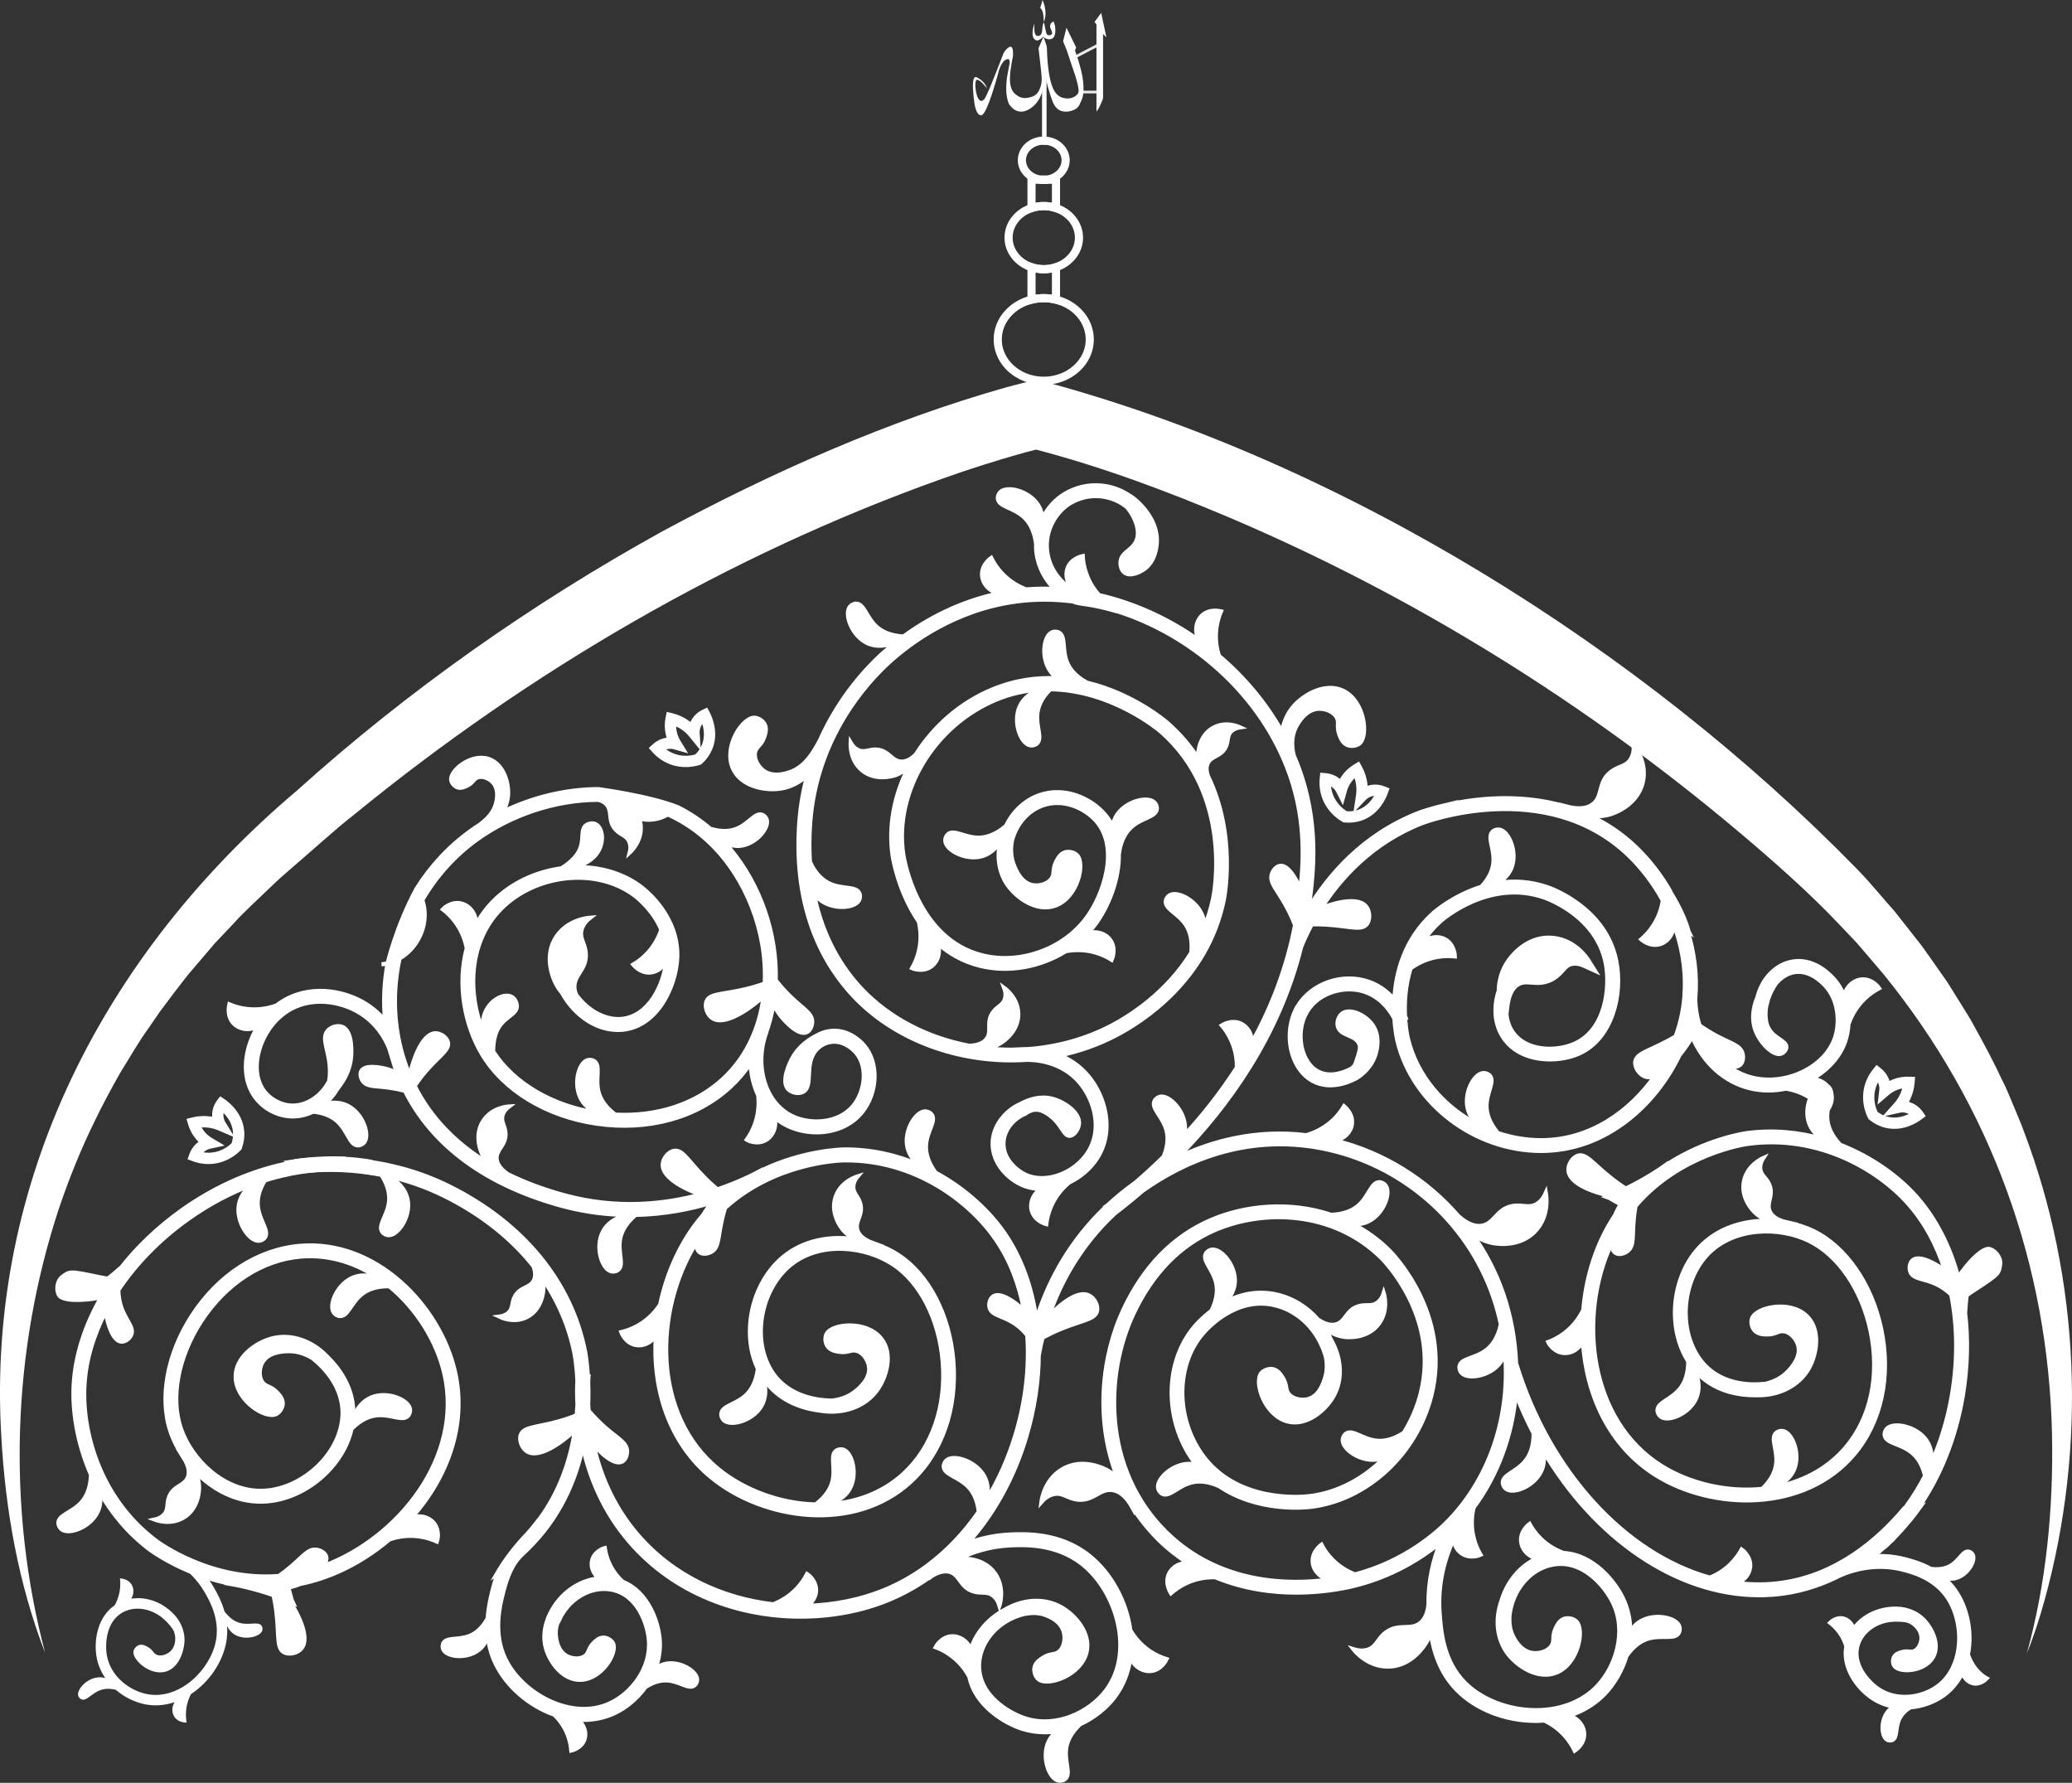
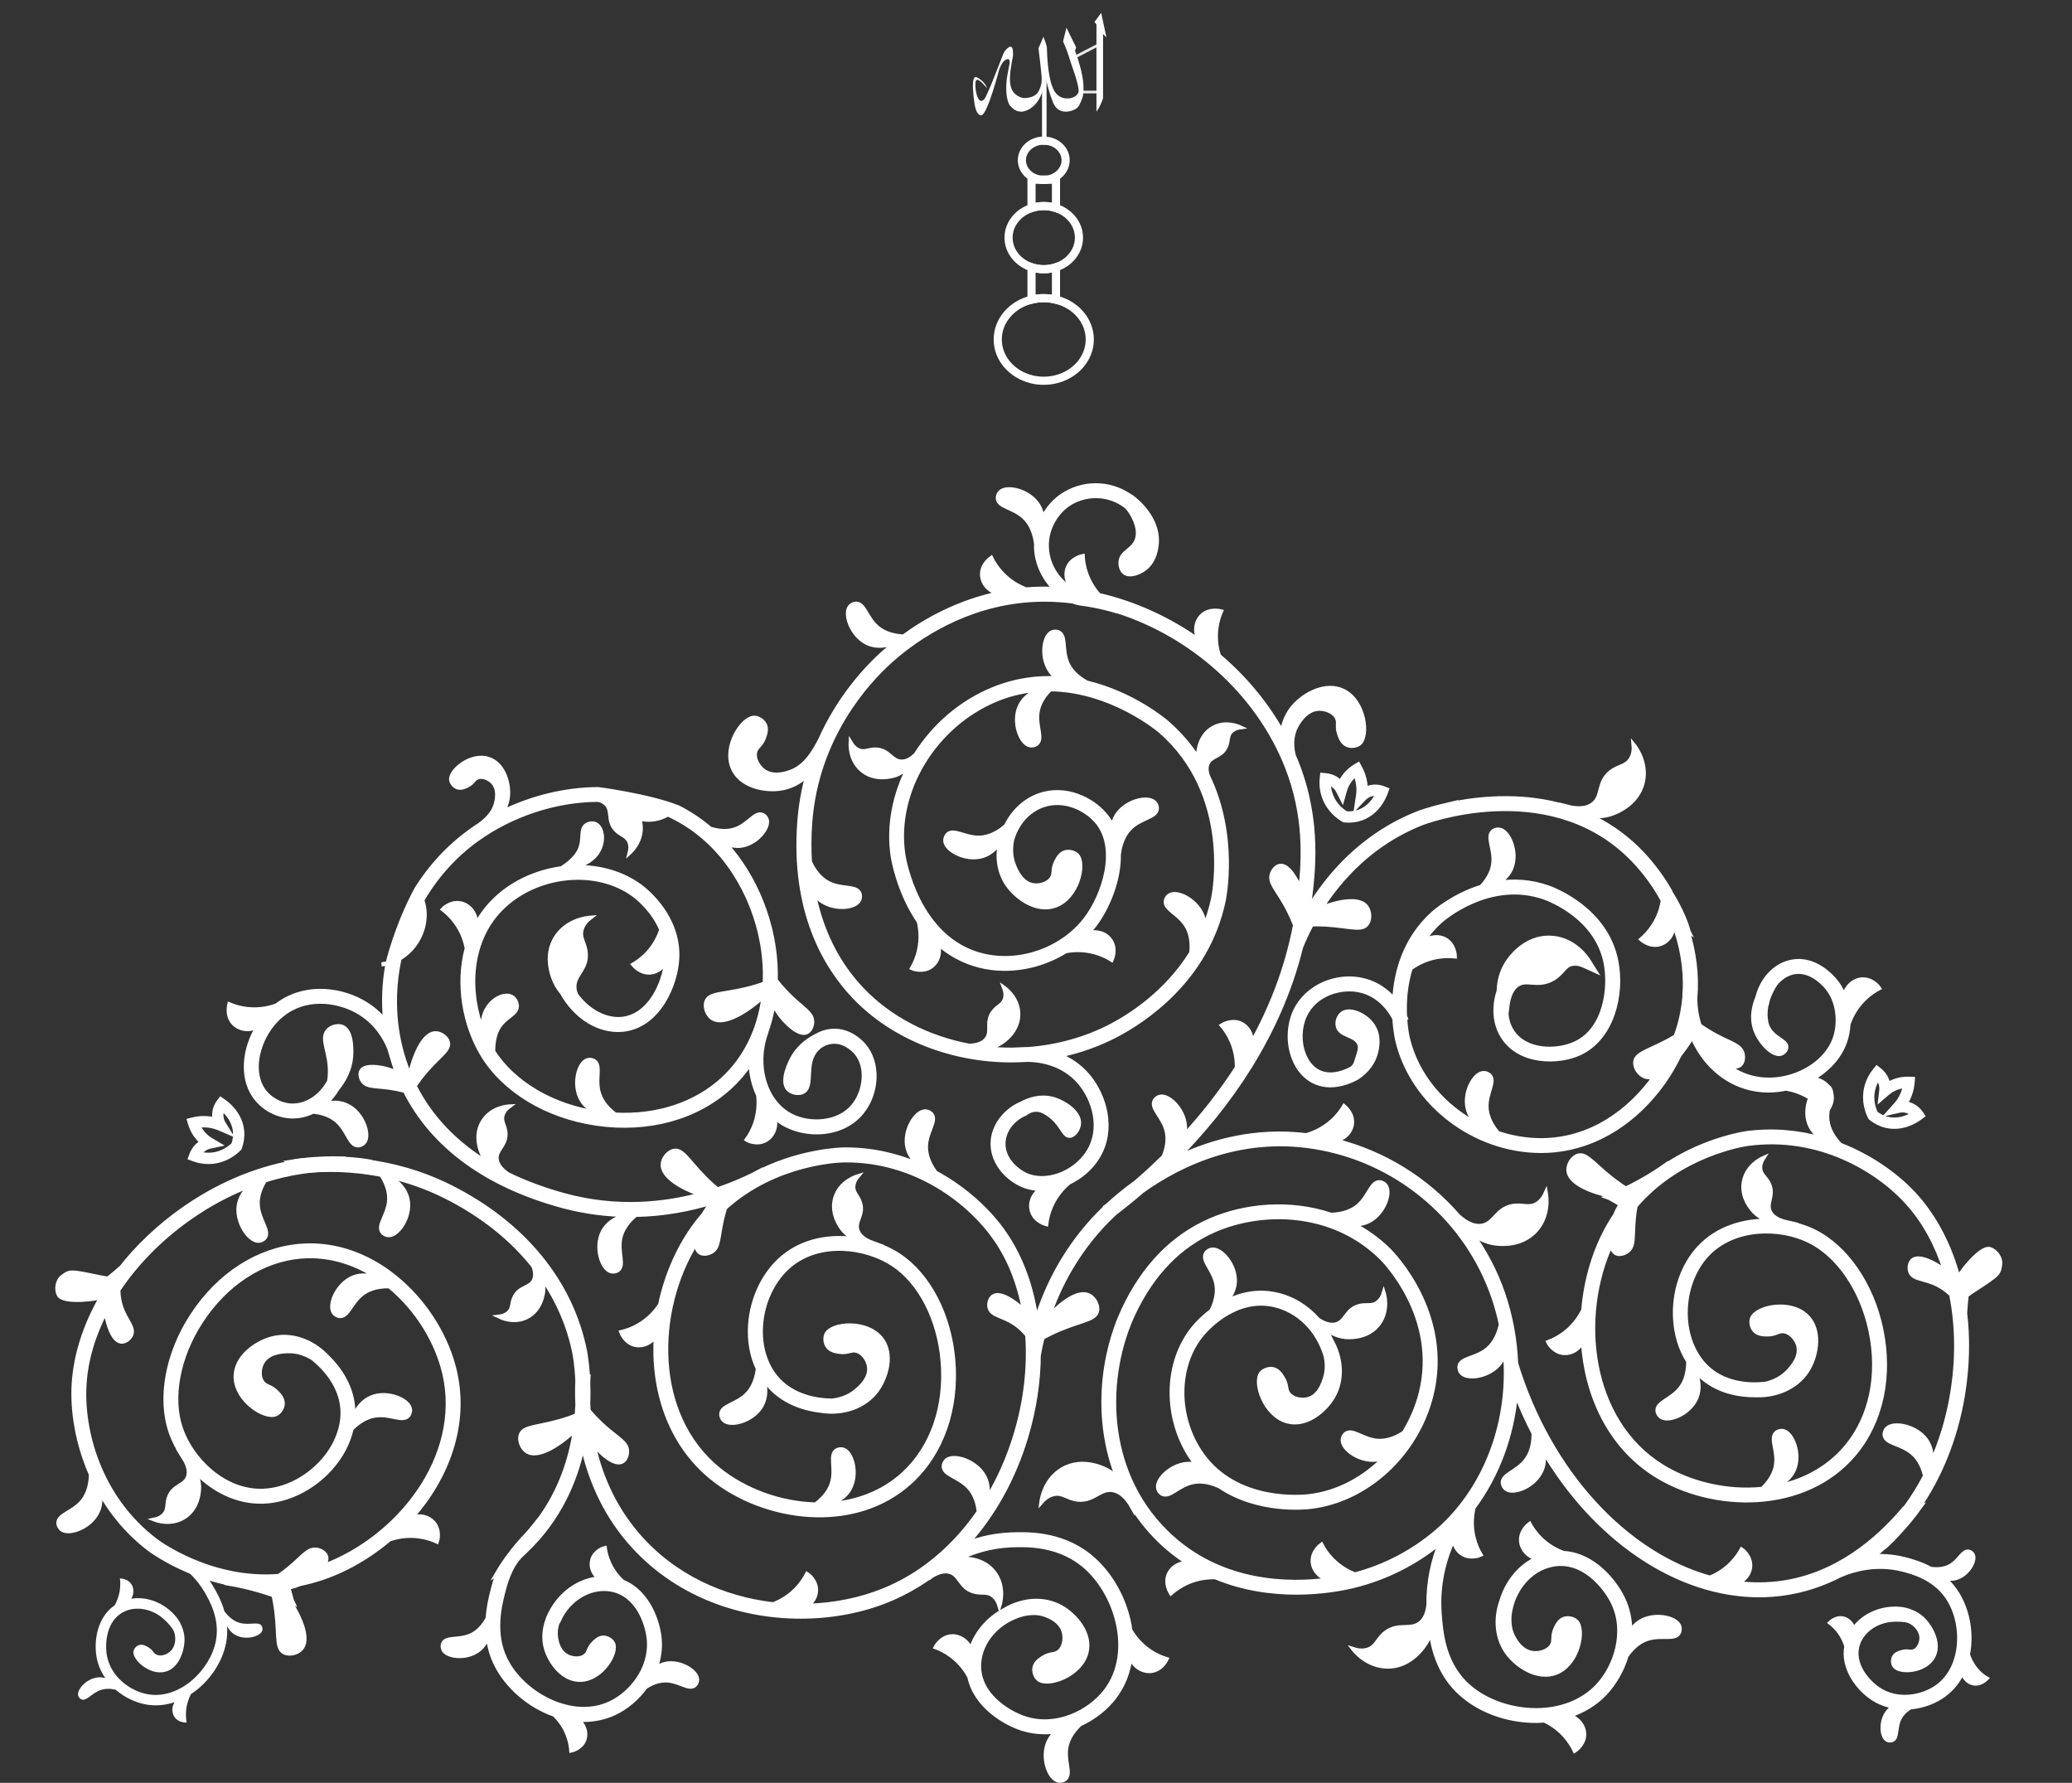
<svg xmlns="http://www.w3.org/2000/svg" version="1.1" id="Layer_1" x="0px" y="0px" style="enable-background:new 0 0 805.45 697.85;" xml:space="preserve" viewBox="27.42 34.31 762.9 656.34">
  <rect x="27.42" y="34.31" width="762.9" height="656.34" fill="#333333" stroke="none" />
  <style type="text/css">
	.st0{fill:#FFFFFF;}
	.st1{fill:#FFFFFF;stroke:#FFFFFF;stroke-width:1.5;stroke-miterlimit:10;}
	.st2{fill:none;stroke:#FFFFFF;stroke-width:3;stroke-miterlimit:10;}
	.st3{fill:none;stroke:#EAEAEA;stroke-miterlimit:10;}
</style>
  <g>
    <g>
-       <path class="st0" d="M44.06,642.86c-9.89-25.52-14.7-52.8-16.18-80.12c-5.49-93.7,38.15-177.6,108.84-237.36    c40.82-36.8,86.55-68.91,134.66-95.51c40.3-21.7,82.7-40.56,126.8-53.05c1.66-0.46,6.24-1.61,7.98-2.07l2.62-0.68l2.87,0.68    c109.97,29.45,220.12,98.19,299.37,179.35c4.57,4.59,9.62,10.86,13.94,15.65l6.49,8.24l3.24,4.12c1.07,1.38,2.03,2.84,3.06,4.26    l6.02,8.58c0.51,0.71,0.99,1.44,1.44,2.19l1.39,2.23l2.77,4.45l2.76,4.45c0.95,1.47,1.72,3.04,2.58,4.56    c2.75,4.86,7.3,13.42,9.64,18.59c1.86,3.52,2.78,6.11,4.27,9.55l2.01,4.83c0.67,1.61,1.36,3.21,1.92,4.86    c20.91,54.93,23.24,116.39,7.66,172.82c-1.83,6.57-3.9,13.08-6.47,19.38c7.18-26.12,9.74-53.23,9.23-80.22    c-1.33-62.81-22.55-121.11-62.11-169.76c-1.77-2.14-7.71-8.98-9.63-11.28l-6.81-7.18c-11.2-11.82-24.22-23.26-36.67-33.76    c-56.17-47.34-119.35-86.68-186.91-115.49c-23.62-10.03-47.71-19.03-72.53-25.5l-2.17-0.54h5.49c-1.51,0.35-5.35,1.41-6.82,1.75    c-10.19,2.85-20.71,6.17-30.68,9.75c-78.61,28.04-151.79,70.84-216.37,123.62c-6.24,4.79-16.99,14.56-22.9,19.58l-3.79,3.3    c-1.27,1.09-2.41,2.27-3.62,3.39c-3.54,3.42-10.74,10.02-14.11,13.87l-6.81,7.18l-6.41,7.52l-3.21,3.76    c-3.23,4.05-7.51,9.69-10.51,13.75l-1.4,2.04l-2.8,4.07c-3.71,5.06-7.34,11.49-10.61,16.71c-3.21,5.72-6.42,11.59-9.24,17.52    c-5.01,10.05-9.58,21.52-13.19,32.14C31.86,531.39,29.88,589.42,44.06,642.86L44.06,642.86z" />
      <g>
        <g>
          <path class="st0" d="M95.97,663.79c0.24-2.42,1.02-4.39,1.76-5.8c6.65-4.36,11.6-11.65,12.97-19.01      c0.39-2.12,0.46-4.13,0.33-6.03c0.67,1.34,1.65,2.48,2.91,3.19c3.72,2.17,9.28,0.75,10.04-1.52c0.17-0.55,0.13-1.28-0.25-1.81      c-1.17-1.67-4.4-0.12-7.85-1c-1.6-0.4-3.7-1.46-5.81-4.27c-1.14-4-2.94-7.14-3.98-8.95c-2.01-3.46-4.43-6.25-6.89-8.48      c-0.05-0.05-0.11-0.1-0.16-0.15l-0.32-0.16l-1.3,0.07l-4.33,0.23c3.34,2.33,6.93,5.68,9.69,10.41      c1.68,2.91,5.64,9.72,4.15,17.76c-1.98,10.76-13.32,21.74-24.94,19.79c-6.47-1.09-13.78-6.32-15.21-14.27      c-0.76-4.22-0.38-13.02,6.47-16.22c4.27-1.99,9.59-1.03,13.65,2.1c0.58,0.48,1.12,0.96,1.57,1.4c0.31,0.32,0.62,0.6,0.88,0.93      c0.25,0.26,0.47,0.51,0.66,0.73c1.06,1.29,1.34,1.94,1.48,2.29c0.76,2.04,0.76,5.31-1.45,7.3c-1.19,1.03-3.23,1.85-4.84,1.21      c-1.43-0.57-1.32-1.78-3.4-2.92c-0.72-0.41-1.89-1.06-3.09-0.71c-1.1,0.32-2.03,1.4-2.16,2.36c-0.49,2.97,5.83,8.91,11.62,7.52      c5.06-1.23,6.99-7.44,7.18-11.15c0.22-4.89-2.46-8.31-2.93-8.91l-0.11-0.12l0.01-0.01c-4.29-5.2-10.68-7.67-16.58-6.73      c1-1.62,1.08-3.64,0.14-5.2c-1.36-2.24-4.16-2.26-4.3-2.26c0.15,1.2,0.2,2.82-0.09,4.67c-0.36,2.13-1.11,3.87-1.83,5.2      c-6.18,4.2-7.84,12.61-6.66,19.21c0.52,2.84,1.67,5.38,3.19,7.62c-0.78-0.23-1.6-0.34-2.4-0.29c-4.31,0.2-8.19,4.45-7.58,6.75      c0.15,0.53,0.57,1.12,1.19,1.36c1.89,0.79,3.75-2.29,7.11-3.45c1.3-0.43,3.11-0.67,5.53-0.07c3.39,2.92,7.46,4.79,11.33,5.44      c3.56,0.6,7.04,0.22,10.32-0.89c-1.07,1.75-1.08,3.93,0,5.49c1.51,2.17,4.31,2.02,4.45,2.02      C95.94,667.27,95.76,665.65,95.97,663.79z" />
        </g>
        <g>
          <g>
            <g>
              <path class="st1" d="M167.95,389.32c0.15,0,0.3-0.02,0.46-0.04c0.55-0.06,1.07-0.17,1.6-0.31L167.95,389.32z M690.41,454.26        c0.5-0.42,1.51-1.22,2.66-2.15C692.17,452.79,691.27,453.49,690.41,454.26z M755.05,648.94c-1.63-1.95-2.53-3.97-3.04-5.56        c1.61-8.16-0.21-17.2-4.71-23.61c-1.3-1.85-2.75-3.36-4.26-4.66c1.49,0.48,3.06,0.58,4.52,0.16c4.35-1.19,7.35-6.39,6.22-8.61        c-0.29-0.53-0.86-1.03-1.54-1.14c-2.1-0.35-3.32,3.2-6.5,5.13c-1.47,0.9-3.8,1.7-7.44,1.21c-3.82-2.08-7.48-3.03-9.6-3.58        c-4.67-1.19-9.06-1.32-12.93-0.94c6.02-4.54,11.13-9.64,15.28-14.52l-2.78-2.89c-9.68,11.43-24.67,24.22-44.82,27.06        c-5.42,0.77-10.89,0.77-16.31,0.11c2.62-1.05,4.48-3.35,4.7-6.01c0.3-3.81-2.96-6.25-3.15-6.37c-0.85,1.55-2.15,3.49-4.1,5.42        c-2.63,2.58-5.42,4.09-7.59,4.96c-30.83-8.58-59.06-38.58-71.35-78.9c-0.35-8.6-1.89-17.3-4.79-25.72        c-2.74-7.99-6.67-15.41-11.48-22.12c1.87,1.49,4.24,2.82,7.23,3.49c1.03,0.24,10.47,2.15,16.46-4.72        c4.9-5.59,3.7-12.7,3.53-13.69c-0.55,1.27-1.51,2.94-3.26,4.04c-3.06,1.89-5.31,0.06-9.2,0.84c-5.93,1.18-6.5,6.67-11.37,7.26        c-1.83,0.23-4.61-0.19-8.41-3.62c-11.67-13.47-27.41-23.31-45.15-27.74c3.23-0.68,5.69-3.21,6.01-6.19        c0.44-3.81-2.76-6.33-2.92-6.47c-0.9,1.51-2.25,3.45-4.27,5.29c-3.61,3.32-7.4,4.72-9.64,5.36        c-18.43-2.2-34.43,2.06-47.1,8.07c18.11-18.43,37.03-44.35,45.19-77.28c0.75-1.91,2.02-4.84,3.91-8.36        c0.4-0.02,0.79-0.04,1.21-0.04c11.17-0.04,16.65,2.79,18.98,0.04c1.43-1.64,1.28-4.86-0.15-6.62        c-2.31-2.86-8.55-2.5-16.47,0.55c6.87-10.7,18.53-23.9,36.96-31.17c0.44-0.17,45.65-17.55,76.25,11.92        c4.71,4.55,9.04,10.17,12.49,16.51c-0.38,2.34-1.23,5.72-3.47,9.17c-1.47,2.31-3.13,3.97-4.48,5.14        c0.15,0.13,3.18,2.85,6.87,1.77c3.03-0.88,5.15-3.95,5.07-7.44c2.92,7.69,4.46,16.09,4.08,24.71l-0.06-0.02        c-0.06,0.7-0.04,1.36-0.06,2.04c-0.4,4.85-1.43,9.77-3.23,14.64c-8.73,5.24-14.34,5.87-14.86,9.28        c-0.32,2.18,1.52,4.83,3.67,5.55c1.03,0.35,2.21,0.27,3.49-0.19c-9.2,13.03-23.75,23.52-41.66,23.58h-0.17        c-5.46,0-10.84-0.94-15.92-2.64c-3.29-3.95-4.1-7.26-4.17-9.67c-0.09-5.19,3.21-9.27,1.2-11.46        c-0.66-0.73-1.66-1.03-2.48-0.94c-3.47,0.28-7.34,7.7-5.49,13.71c0.64,2.07,1.93,3.87,3.67,5.29        c-12.67-6.5-22.57-17.99-25.85-31.74c-0.09-0.33-0.75-3.16-1.01-7.4l0.28-0.11c-0.06-0.19-0.19-0.46-0.34-0.79        c-0.23-4.76,0.06-11.04,2.06-17.49c1.93-1.41,5.13-3.32,9.5-4.14c2.69-0.5,5.05-0.46,6.81-0.27c0-0.21-0.14-4.27-3.45-6.21        c-2.58-1.49-5.99-1.08-8.45,1.05c1.69-2.68,3.81-5.27,6.45-7.67c0.72-0.65,17.99-15.91,38.34-8.85        c1.98,0.71,19.34,7.2,22.63,24.21c1.69,8.61,0.13,24.21-11.2,29.48c-6.76,3.16-18.66,3.22-23.48-4.85        c-1.06-1.76-1.67-3.76-1.85-5.88l0.33-2.88c0.48-3.93,1.73-6.58,3.7-7.92c1.64-1.1,3.23-0.99,5.27-0.83        c2.32,0.17,4.98,0.34,7.99-1.47c1.58-0.97,2.57-2.06,3.45-3.05c1.07-1.19,1.84-2.07,3.45-2.37c1.33-0.25,2.78-0.02,4.32,0.68        l4.07,1.85l-2.37-3.78c-0.77-1.22-5.05-7.46-12.86-8.32c-9.14-1.05-14.94,6-16.52,8.19c-1.41,1.93-2.31,3.93-2.88,5.86        s-0.79,3.79-0.82,5.44c-1.93,5.86-1.54,11.85,1.28,16.54c6.03,10.07,20.5,10.21,28.61,6.43        c11.94-5.57,15.85-21.62,13.43-33.88c-3.73-19.19-23.04-26.45-25.23-27.22c-6.53-2.27-12.73-2.48-18.31-1.62        c2.23-1.32,3.99-3.19,4.92-5.49c2.32-5.84-0.94-13.55-4.39-14.12c-0.82-0.15-1.83,0.06-2.54,0.73        c-2.16,2.04,0.78,6.36,0.26,11.52c-0.21,2.3-1.22,5.36-4.43,8.8c-10.38,3.2-17.36,9.38-17.84,9.82        c-10.58,9.56-13.67,21.98-14.19,31.65c-2.46-2.83-6.04-5.72-11.05-7.02c-10.18-2.65-21.4,2.35-25.54,11.41        c-2.39,5.2-2.57,11.83-0.44,17.27c1.62,4.21,4.5,7.38,8.07,8.89c1.8,0.76,3.65,1.07,5.38,1.07c3.99,0,7.53-1.54,9.27-2.44        l0.04-0.02c0.19-0.11,0.4-0.21,0.55-0.31c1.69-1.07,5.55-3.95,6.94-9.1c0.35-1.3,1.64-6.12-1.14-10.23        c-2.66-3.93-8.5-6.43-11.28-4.34c-1.28,0.97-2.08,3.05-1.58,4.82c1.03,3.63,6.71,2.88,7.95,6.66        c0.46,1.39-0.16,3.07-1.26,6.41c-0.11,0.39-0.33,1.03-0.88,1.64c-0.24,0.29-0.5,0.5-0.74,0.68        c-1.54,0.88-6.91,3.51-11.68,1.47c-3.29-1.4-5.02-4.39-5.9-6.65c-1.75-4.48-1.6-9.9,0.35-14.16        c3.74-8.18,13.56-11.1,20.89-9.19c7.02,1.83,10.69,7.53,12.08,10.24c0.28,4.66,1.01,7.79,1.1,8.17        c5.57,23.14,28.31,40.52,52.94,40.52h0.17c23.86-0.1,42.08-17.1,50.76-35.27c1.58-1.95,3.17-4.22,4.7-6.76        c3.97,9.46,11.73,16.75,21.42,19c2.19,0.53,4.43,0.77,6.65,0.77c2.18,0,4.35-0.25,6.45-0.69c2.35,0.4,6.01,1.34,9.71,3.93        c2.23,1.59,3.84,3.3,4.94,4.68c0.15-0.14,2.98-3.07,2.04-6.81c-0.77-3.03-3.68-5.27-7.15-5.34c5.68-3.18,10.2-7.97,12.2-13.67        c0.69-1.95,1.12-4.18,1.26-6.5c0.76-2.22,2.36-5.88,5.79-9.24c1.95-1.93,3.95-3.18,5.51-4.02c-0.11-0.17-2.48-3.49-6.31-3.25        c-3.12,0.2-5.86,2.68-6.56,6.09c-0.92-2.33-2.24-4.55-4.07-6.51c-4.52-4.84-9.8-7.04-15.01-6.14        c-6.16,1.05-11.2,6.3-12.9,13.22c-0.77,1.79-2.75,7.04-0.55,12.51c1.83,4.52,6.5,9.17,9.31,8.18        c0.97-0.32,1.91-1.35,1.93-2.43c0.04-2.5-5.04-3.12-6.94-7.67c-0.46-1.1-0.56-1.98-0.67-3.03c-0.19-1.95,0.02-3.82,0.46-5.53        h0.04c0.09-0.44,0.2-0.84,0.31-1.26c0.76-2.34,1.89-4.32,2.76-5.68c1.83-2.31,4.24-3.91,6.91-4.39        c3.8-0.65,7.84,1.12,11.41,4.94c5.14,5.53,5.42,13.91,3.54,19.38c-3.71,10.65-17.82,17.45-30.14,14.55        c-3.55-0.83-6.81-2.48-9.66-4.69c1.93,0.7,3.8,0.92,4.92-0.04c1.12-0.94,1.32-2.9,0.88-4.37c-0.88-2.88-4.21-3.49-9.79-6.47        c-1.71-0.92-3.75-2.15-5.99-3.71c-1.01-3.14-1.56-6.52-1.58-9.98c0.75-8.6-0.4-17.05-2.86-24.89        c0.14,0.13,0.27,0.25,0.42,0.35c-0.02-0.04-0.02-0.09-0.04-0.13c-1.76-6.85-6.62-14.33-6.62-14.33l-0.14-0.46        c-3.51-6.11-7.78-11.52-12.4-16c-5.35-5.16-11.12-8.93-17.03-11.7c2.15,0.29,4.54,0.21,7.11-0.5        c1.03-0.29,10.23-3.09,12.25-11.96c1.64-7.27-2.79-12.97-3.42-13.74c0.13,1.38,0.09,3.32-0.94,5.09        c-1.77,3.12-4.65,2.6-7.68,5.12c-4.68,3.85-2.54,8.95-6.56,11.8c-1.55,1.11-4.35,2.12-9.68,0.69        c0.04,0.04,0.13,0.09,0.25,0.17c-15.17-4.61-30.3-3.42-40.81-1.45c0.33-0.11,0.67-0.21,0.99-0.34        c-1.41,0.36-2.9,0.72-4.43,1.07c-6.39,1.43-10.4,2.96-10.53,3.03c-20.66,8.12-33.21,23.31-40.21,34.87        c0.04-0.35,0.11-0.68,0.15-1.03c1.51-11.43,4.04-30.58-4.52-52.32c-0.35-0.88-0.72-1.74-1.09-2.6        c-0.77-2.87-1.14-6.8,0.74-10.58c0.44-0.88,3.32-6.6,8.48-6.76c2.3-0.06,5.33,0.97,6.54,3.21c1.05,1.95-0.2,3.22,1.01,6.41        c0.44,1.16,1.12,2.98,2.8,3.7c1.51,0.69,3.56,0.33,4.62-0.57c3.31-2.88,1.86-15.41-5.88-19.31        c-6.54-3.26-14.5,1.12-18.46,5.67c-2.27,2.61-3.65,5.85-4.22,9.34c-5.97-10.64-13.94-20.1-23.24-27.98        c-0.72-2.29-1.43-5.66-0.97-9.75c0.31-2.72,1.03-4.94,1.74-6.58c-0.2-0.04-4.13-1.12-6.96,1.47        c-2.37,2.19-2.92,6.01-1.12,9.16c0.04,0.04,0.09,0.09,0.13,0.13c-11.22-7.98-23.89-13.77-36.99-16.77        c-1.56-1.74-3.38-4.26-4.61-7.69c-0.94-2.57-1.28-4.88-1.36-6.67c-0.21,0.04-4.21,0.82-5.57,4.39        c-1.05,2.76-0.13,6.03,2.31,8.12c-4.22-2.08-8.99-7.19-9.83-14.24c-1.01-8.21,3.77-15,8.64-17.82        c6.54-3.8,14.58-3.25,20.51,1.37c0.32,0.33,0.7,0.77,1.12,1.34c0.46,0.61,4.06,5.71,2.88,10.3c-1.19,4.52-5.99,4.76-6.17,8.89        c-0.02,0.17-0.09,2.61,1.49,3.77c2.04,1.51,5.57-0.04,7.4-1.4c4.04-2.98,4.41-8.34,4.5-9.53c0.63-9.37-7.94-15.98-9.02-16.79        c-0.02,0.03-0.02,0.05-0.04,0.05c-7.2-5.4-16.81-6.02-24.65-1.47c-3.62,2.1-6.5,5.35-8.39,9.13        c-0.15-1.73-0.65-3.38-1.56-4.83c-3.34-5.33-11.48-7.26-13.98-4.85c-0.59,0.58-1.01,1.55-0.9,2.51        c0.38,2.93,5.59,3.13,9.44,6.6c1.83,1.62,3.82,4.43,4.61,9.61c0.02-0.02,0.02-0.06,0.05-0.09c-0.08,1.23-0.05,2.48,0.11,3.71        c0.66,5.37,3.29,10.01,6.6,13.33c-3.47-0.15-6.94-0.11-10.4,0.18c-2.19-0.84-5.74-2.52-8.98-5.99c-1.87-2-3.07-4.02-3.86-5.6        c-0.17,0.12-3.53,2.39-3.4,6.24c0.12,3.23,2.66,6.12,6.22,6.81c-14.9,3.11-26.84,9.81-35.14,15.87        c-5.02-0.27-7.97-1.89-9.77-3.47c-3.89-3.42-4.65-8.59-7.63-8.61c-0.97-0.02-1.87,0.53-2.37,1.17        c-2.1,2.76,0.73,10.64,6.41,13.35c3.34,1.58,7.4,1.22,11.02-0.69c-2.17,1.7-4.06,3.3-5.62,4.72        c-5.42,4.94-15.68,15.71-22.8,31.76c-0.11,0.17-0.17,0.32-0.29,0.53c-1.86,3.42-4.65,8.54-9.78,10.78        c-0.84,0.34-6.79,2.94-10.84-0.25c-1.8-1.43-3.47-4.17-2.96-6.65c0.46-2.18,2.23-2.35,3.36-5.58        c0.39-1.16,1.03-3.01,0.21-4.65c-0.74-1.49-2.52-2.52-3.93-2.5c-4.37,0.06-11.31,10.62-7.84,18.6        c2.92,6.71,11.85,8.43,17.78,7.48c3.6-0.58,6.89-2.31,9.64-4.83c-1.45,5.29-2.48,10.97-2.94,17.07        c-2.46,33.08,9.57,53.23,20.08,64.31c14.71,15.49,36.57,23.68,58.62,23.52l0.69-0.02c1.49-0.02,3.01-0.09,4.5-0.17        c3.29-0.02,12.9,0.65,19.46,8.54c5.21,6.26,8.36,16.86,3.01,25.37c-5.05,8.04-15.93,11.87-23.29,8.26        c-3.16-1.56-8.36-5.86-7.86-12.05c0.33-4.28,3.32-8.21,7.79-10.21l-0.02-0.06c1.26-0.63,2.35-1.47,4.08-1.49        c1.41-0.04,2.71,0.46,4.24,1.45c5.34,3.42,5.81,8.21,8.2,8.16c1.65-0.02,3.34-2.36,3.49-4.46c0.33-4.19-5.46-8.05-9.78-9.19        c-4.39-1.14-8.57,0.15-11.85,1.95v-0.02c-2.6,1.18-4.77,2.88-6.45,4.9c-0.09,0.06-0.16,0.13-0.18,0.17c0,0,0,0,0.02,0        c-2.02,2.46-3.29,5.38-3.55,8.49c-0.57,7.29,4.66,13.26,10.1,15.93c2.34,1.17,4.92,1.72,7.57,1.78        c-2.86,1.89-4.15,5.29-3.23,8.22c1.15,3.67,5.1,4.7,5.29,4.75c0.21-1.76,0.68-4.06,1.78-6.56c1.95-4.48,4.86-7.31,6.65-8.78        c4.12-1.98,7.86-5.07,10.4-9.1c6.41-10.21,2.77-22.74-3.34-30.07c-3.16-3.8-6.91-6.16-10.49-7.63        c7.18-1.51,14.18-3.95,20.76-7.4c9.88-5.16,33.47-20.3,39.57-49.62c0.26-1.26,4.76-24-5.78-45.79        c-0.76-2.15-0.57-3.58-0.19-4.5c1.22-3.07,4.9-2.5,6.69-6.16c1.17-2.39,0.38-4.2,2.1-5.86c1.02-0.94,2.27-1.3,3.21-1.43        c-0.61-0.28-5.05-2.28-9.54-0.04c-5.51,2.73-5.86,9.2-5.9,9.92c-0.02,0.59,0.04,1.14,0.09,1.69        c-2.96-4.63-6.7-9.1-11.43-13.23c-0.77-0.69-12.63-10.76-29.65-14.82c-4.39-2.42-6.32-5.15-7.25-7.38        c-1.96-4.79-0.41-9.77-3.07-11.08c-0.87-0.44-1.93-0.35-2.65,0.02c-3.11,1.56-4.02,9.86-0.09,14.77        c0.63,0.83,1.43,1.51,2.28,2.1c-7.48-0.42-15.58,0.61-23.94,4.06c-11.85,4.87-21.64,13.54-28.23,23.94        c-2.19,2.22-3.99,2.66-5.22,2.66c-3.69-0.02-4.6-4.07-9.12-4.43c-2.94-0.25-4.48,1.31-6.89,0.17        c-1.4-0.65-2.25-1.83-2.78-2.72c-0.04,0.74-0.31,6.14,3.81,9.87c5.04,4.6,11.9,2.35,12.65,2.12c2.1-0.75,3.7-1.91,4.96-3.15        c-5.29,10.17-7.61,21.67-5.97,32.84c0.13,0.83,2.08,13.18,9.63,24.22c0.53,2.29,1.13,6.19,0.02,10.8        c-0.61,2.68-1.62,4.81-2.5,6.35c0.2,0.09,3.97,1.6,7.08-0.63c2.52-1.83,3.51-5.31,2.34-8.51c4.18,3.7,9.33,6.73,15.72,8.29        c10.6,2.57,22.17,0.38,31.45-5.4c2.33-0.43,6.19-0.83,10.67,0.4c2.63,0.73,4.75,1.8,6.24,2.75c0.09-0.2,1.75-3.91-0.38-7.12        c-1.72-2.57-5.19-3.68-8.45-2.63c0.87-0.94,1.73-1.91,2.52-2.94c4.94-6.5,9.25-16.92,8.95-26.59        c0.02,0.02,0.02,0.04,0.04,0.09c0.77-5.19,2.74-7.99,4.54-9.64c3.84-3.49,9.06-3.7,9.42-6.67c0.11-0.97-0.33-1.91-0.92-2.48        c-2.52-2.42-10.64-0.44-13.96,4.92c-0.72,1.18-1.16,2.52-1.39,3.93c-0.76-1.59-1.71-3.08-2.9-4.43        c-4.93-5.75-14.61-10.4-24.14-7.05c-5.36,1.89-9.64,6-12.19,11.2c-0.09,0.15-0.17,0.31-0.24,0.46c0-0.06,0.02-0.13,0.04-0.21        c-3.99,3.35-7.35,4.14-9.81,4.19c-5.15,0.06-9.22-3.23-11.43-1.26c-0.72,0.67-1.03,1.65-0.97,2.48        c0.29,3.47,7.69,7.38,13.7,5.56c2.72-0.82,4.98-2.77,6.54-5.36c-1.32,5.66-0.46,11.43,2.63,15.91        c3.42,4.9,10.82,10.21,17.71,7.68c8.14-2.98,10.99-15.29,8.01-18.5c-0.94-1.03-2.92-1.6-4.52-1.12        c-1.76,0.55-2.63,2.28-3.21,3.38c-1.56,3.03-0.45,4.43-1.73,6.27c-1.41,2.04-4.48,2.83-6.85,2.44        c-4.35-0.74-6.28-5.59-6.96-7.28c-1.32-3.3-1.25-6.55-0.72-9.22c1.6-6.01,5.79-10.89,11.32-12.84        c7.75-2.72,15.7,1.14,19.78,5.88c8.45,9.79,2.64,27.17-3.95,35.84c-8.58,11.28-24.18,16.83-37.92,13.5        c-24.36-5.92-29.08-35.94-29.28-37.22c-3.4-23.04,11.37-47.53,34.35-57c5.4-2.21,10.71-3.31,15.83-3.66        c-3.32,1.12-6.01,3.3-7.33,6.24c-2.59,5.72,0.35,13.56,3.76,14.28c0.81,0.18,1.85,0,2.57-0.63c2.27-1.93-0.5-6.39,0.25-11.5        c0.32-2.27,1.42-5.23,4.69-8.49c22.7,0.26,40.27,15.21,40.5,15.41c27.03,23.48,19.8,60,19.46,61.54        c-0.79,3.8-1.91,7.31-3.25,10.6c0.04-1.18-0.09-2.36-0.44-3.51c-1.84-6.01-9.21-9.96-12.24-8.27        c-0.73,0.39-1.39,1.2-1.51,2.17c-0.42,2.94,4.58,4.48,7.4,8.8c1.31,2.02,2.5,5.2,2,10.22c-9.18,14.86-22.7,23.35-29.46,26.89        c-9.57,5-20.08,7.81-30.66,8.6c-0.57,0-1.01,0-1.29,0.02l-4.37,0.19v0.02c-3.42,0-6.83-0.17-10.21-0.57        c1.83-0.15,3.86-0.65,5.84-1.89c0.69-0.41,6.76-4.27,6.45-11.08c-0.26-5.55-4.61-8.8-5.22-9.24c0.37,0.99,0.72,2.39,0.34,3.89        c-0.68,2.6-2.85,2.79-4.54,5.23c-2.59,3.73-0.04,6.98-2.37,9.83c-0.83,1.03-2.54,2.23-6.21,2.39        c-15.17-2.86-29.28-9.95-39.62-20.86c-6.89-7.26-14.44-18.65-17.69-35.42c0.53,0.84,1.15,1.58,1.89,2.21        c4.75,4.13,13.09,3.61,14.77,0.54c0.4-0.71,0.53-1.74,0.13-2.64c-1.2-2.72-6.25-1.35-10.95-3.55        c-2.21-1.03-4.96-3.13-7.21-7.84c0,0.02,0,0.02-0.02,0.04c-0.29-4.54-0.31-9.39,0.09-14.59c2.32-31.61,21.13-51.87,29.1-59.1        c7.82-7.12,24.32-19.44,47.14-22.39c6.76-0.88,13.61-0.82,20.42,0.02c0.83,0.32,1.62,0.57,2.44,0.7        c0.34,0.06,0.74,0.13,1.25,0.19c0.84,0.12,1.98,0.27,3.76,0.6c2.89,0.55,5.74,1.25,8.49,2.06l0.04-0.06        c27.52,8.6,52.08,29.93,62.88,57.46c6.98,17.73,6.23,33.78,4.96,44.96c0,0,0,0-0.02-0.02c-1.17-3.03-4.35-9.02-7.49-8.56        c-1.44,0.21-2.67,1.75-3.07,3.24c-0.78,2.9,1.72,5.19,4.85,10.69c1.16,2.02,2.5,4.65,3.76,7.88        c-3.08,16.04-8.8,30.52-15.93,43.34c0.15-3.05-1.43-5.85-3.97-7.06c-3.47-1.64-6.89,0.53-7.08,0.65        c1.15,1.34,2.5,3.25,3.61,5.78c1.69,3.82,1.98,7.35,1.94,9.75c-6.06,9.42-12.77,17.8-19.53,25.14        c0.27-0.91,0.44-1.86,0.46-2.82c0.06-6.28-5.75-12.29-9.18-11.6c-0.78,0.16-1.66,0.73-2.08,1.61        c-1.29,2.67,3.01,5.66,4.37,10.64c0.61,2.24,0.79,5.44-0.99,9.81c-3.51,3.47-6.98,6.62-10.32,9.5        c-4.25,3.03-7.7,5.97-10.26,8.34c-0.29,0.21-0.6,0.44-0.88,0.65l0.06,0.09c-0.82,0.77-1.54,1.49-2.13,2.09        c-12.63,12.79-19.56,27.08-23.35,39.22c-1.61-11.79-5.49-22.61-11.6-31.54c-5.38-7.88-14.17-16.35-25.52-22.47        c-3.07-4.24-3.63-7.64-3.49-10.08c0.3-5.15,3.89-8.98,2.06-11.32c-0.59-0.77-1.58-1.15-2.39-1.15        c-3.49,0.04-7.92,7.14-6.52,13.28c0.55,2.46,2.02,4.61,4.08,6.28c-8.16-3.45-17.38-5.63-27.45-5.53        c-0.9,0.02-14.88,0.32-30.07,7.59l-0.06-0.06c-3.6,1.98-9.27,4.73-16.46,7.17c-0.55-0.46-1.14-0.97-1.74-1.49        c-8.34-7.44-10.51-13.21-14.09-12.73c-2.17,0.27-4.22,2.77-4.33,5.04c-0.19,3.85,5.21,7.99,13.91,11.08        c-13.37,3.62-30.66,5.46-49.62,0.38c-7.76-2.08-14.88-4.72-21.31-7.88c-3.09-2.13-3.91-4.08-4.08-5.42        c-0.44-3.64,3.45-5.05,3.25-9.59c-0.14-2.94-1.87-4.28-1.04-6.83c0.46-1.47,1.51-2.46,2.35-3.09        c-0.74,0.04-6.14,0.45-9.33,5.02c-3.93,5.59-0.83,12.09-0.48,12.82c0.64,1.27,1.43,2.3,2.29,3.18        c-12.25-7.4-21.44-17.01-27.26-28.6c0.59-0.87,1.3-1.86,2.1-2.92c5.95-7.7,10.82-9.94,10.19-13.01        c-0.38-1.87-2.68-3.49-4.64-3.45c-3.75,0.06-7.34,6.19-9.46,15.47c-0.7-1.66-1.35-3.35-1.9-5.09l-0.02-0.02        c-4.09-12.42-4.51-25.5-1.8-37.88c2.83-1.65,5.27-4.13,6.94-7.23c2.48-4.54,2.96-9.74,1.41-14.25        c5.02-8.64,11.81-16.32,20.18-22.34c12.34-8.87,28.49-14.53,44.6-14.57c1.34,0.31,2.22,0.88,2.79,1.41        c2.65,2.57,0.53,6.1,3.55,9.48c1.95,2.19,4.14,2.13,5.11,4.63c0.58,1.45,0.4,2.88,0.14,3.89c0.55-0.5,4.48-4.23,4.06-9.79        c-0.06-0.99-0.29-1.86-0.57-2.69c3.03,0.7,6.21,0.55,9.35-0.92c0.41-0.19,0.83-0.42,1.22-0.63c4.7,2.15,9.2,4.96,13.35,8.58        c13.54,11.72,22.11,30.79,22.36,49.73c0.02,1.32-0.02,2.62-0.09,3.91c-0.94,0.35-1.98,0.71-3.16,1.05        c-10.69,3.25-16.75,2.12-18.2,5.4c-0.88,2,0.17,5.05,2.06,6.32c3.51,2.42,10.84-0.84,18.9-7.99        c-1.54,12.23-6.73,22.83-15.05,30.46c-10.03,9.22-24.19,13.83-39.53,13.04c-3.99-2.98-5.53-5.97-6.14-8.28        c-1.34-4.98,0.89-9.73-1.59-11.39c-0.78-0.55-1.84-0.61-2.61-0.35c-3.29,1.13-5.31,9.24-2.08,14.64        c1.3,2.19,3.42,3.79,5.93,4.73c-16.68-2.46-30.94-10.89-38.48-22.6c0.02-4.46,0.99-7.16,2.04-8.87        c2.58-4.18,6.94-4.85,6.68-8.15c-0.11-1.07-0.66-2.08-1.28-2.65c-2.59-2.44-9.08,0.42-10.83,6.6c-0.52,1.8-0.58,3.8-0.31,5.86        c-5.75-14.19-5.46-33,6.5-45.19c12.84-13.08,35.31-15.41,49.12-5.09c1.47,1.1,7,5.59,9.98,12.66        c-0.76,2.27-2.19,5.49-5.02,8.57c-1.87,2.02-3.78,3.37-5.31,4.27c0.14,0.16,2.66,3.36,6.47,2.92c2.44-0.26,4.6-1.93,5.67-4.31        c-0.82,8.63-6.28,20.53-16.56,21.41c-5.89,0.46-12.2-2.94-16.52-8.78c-0.4-0.88-0.61-1.66-0.68-2.39        c-0.53-4.98,4.52-6.83,4.17-12.82c-0.21-3.95-2.54-5.7-1.49-9.1c0.61-1.98,2-3.34,3.09-4.18c-0.99,0.08-8.18,0.71-12.38,6.85        c-5.05,7.38-1.03,15.89-0.43,17.1c0.68,1.41,1.49,2.59,2.38,3.64c5.02,9.04,13.66,14.42,22.19,13.68        c13.3-1.13,19.99-16.64,20.32-26.75c0.46-14.77-11.14-24.21-13.47-25.97c-6.79-5.07-15.41-7.4-24.17-7.17        c3.11-0.86,5.88-2.44,7.64-4.56c3.68-4.5,2.48-10.8-0.69-11.48c-0.74-0.16-1.77-0.05-2.61,0.43c-2.59,1.49-0.86,5.1-2.63,9.16        c-0.82,1.85-2.6,4.28-6.72,6.87c-9.37,1.27-18.5,5.4-25.22,12.24c-2.74,2.79-4.9,5.88-6.58,9.18c0.11-0.35,0.24-0.7,0.35-1.05        c0.02-3.6-2.33-6.68-5.49-7.42c-3.74-0.88-6.63,2-6.76,2.15c1.41,1.07,3.14,2.66,4.75,4.87c2.59,3.58,3.62,7.15,4.06,9.5        c-3.61,13.39-0.73,28.4,5.68,39.07c7.99,13.3,23.75,22.83,42.14,25.5c18.94,2.75,36.83-2.15,49.12-13.43        c2.88-2.63,5.4-5.59,7.57-8.85c0.16,4.2,1.13,8.23,2.79,11.79c0.27,2.35,0.35,6.13-1.1,10.38c-0.9,2.59-2.1,4.61-3.13,6.03        c0.17,0.12,3.77,2.02,7.09,0.1c2.72-1.59,4.06-5.04,3.16-8.39c1.34,1.16,2.77,2.17,4.35,2.96c3.27,1.66,7.17,2.59,11.17,2.59        c6.19,0,12.52-2.24,16.64-7.33c5.95-7.31,6.28-18.41,0.75-24.76c-1.3-1.49-6.02-6.26-12.9-5.15        c-1.59,0.26-2.94,0.76-4.13,1.43c-2.69,1.29-6.81,3.83-9.39,8.6c-0.42,0.76-4.43,8.32-1.41,11.37        c1.26,1.27,3.87,1.89,5.6,0.84c3.73-2.27,0.06-10.27,4.82-15.5c0.33-0.34,0.67-0.65,0.99-0.94c0.16-0.11,0.29-0.19,0.44-0.3        c0.06-0.06,0.16-0.11,0.25-0.18c0.97-0.63,2.1-1.14,3.45-1.33c4.96-0.82,8.6,3.05,9.28,3.81c4.68,5.36,3.34,14.47-0.85,19.6        c-5.44,6.71-16.12,7.15-22.87,3.7c-9.53-4.84-13.63-18.14-9.33-30.29l-0.04-0.02c1.25-3.45,2.21-7.06,2.82-10.82        c0.62,1.39,1.45,2.88,2.6,4.35c2,2.57,6.75,7.42,9.63,6.06c1.34-0.61,2.06-2.46,2.02-3.97c-0.09-3.03-3.14-4.5-7.72-8.86        c-1.65-1.57-3.63-3.65-5.71-6.3c0.02-0.92,0.04-1.85,0.02-2.79c-0.24-17.62-7.31-35.35-18.77-47.84        c1.8,0.9,3.76,1.33,5.69,1.14c5.81-0.61,10.73-6.62,9.74-9.69c-0.24-0.73-0.85-1.47-1.71-1.76c-2.61-0.92-4.9,3.38-9.37,5.15        c-2.06,0.84-5.17,1.36-9.71,0c-3.73-3.2-7.72-5.81-11.86-7.9c-10.74-4.25-29.37-6.69-29.37-6.69        c-12.2,0.04-24.38,3.11-35.09,8.3c1.14-1.98,1.79-4.18,1.9-6.43c0.2-4.66-1.92-11.37-7.37-13.04        c-6.43-1.95-13.97,4.35-13.63,7.73c0.11,1.07,1.07,2.35,2.31,2.79c1.33,0.48,2.67-0.16,3.55-0.58        c2.39-1.16,2.35-2.54,3.99-3.09c1.87-0.61,4.12,0.44,5.38,1.72c2.82,2.82,1.36,7.63,1.16,8.31c-1.01,3.4-3.66,5.75-5.95,7.46        c-1.1,0.69-2.15,1.41-3.18,2.16c-8.15,5.84-14.86,13.14-20.02,21.38c-7.5,13.91-10.64,27.47-10.64,27.47        c-1.28,6.91-1.6,14.01-0.92,21.05c-1.89-2.24-4.24-4.43-7.23-6.26c-8.29-5.11-21.21-7.17-31.38-0.3        c-0.44,0.28-0.86,0.61-1.27,0.93c-2.2,0.82-6.07,1.89-10.86,1.36c-2.73-0.3-4.94-1.03-6.59-1.73        c-0.04,0.19-1.12,4.14,1.49,6.96c2.16,2.32,5.88,2.88,8.99,1.18c-5.04,8.19-6.07,18.46-1.47,25.37        c3.09,4.66,8.43,7.62,13.96,7.77h0.44c2.59,0,5.11-0.63,7.44-1.76c4.58,0.48,7.3,2.09,8.98,3.63        c3.79,3.51,4.48,8.71,7.44,8.79c0.97,0.03,1.89-0.5,2.39-1.12c2.19-2.72-0.46-10.66-6.09-13.47c-2.54-1.3-5.57-1.45-8.49-0.61        c1.8-1.54,3.4-3.4,4.68-5.6c2.46-3.03,4.67-7,5.09-11.82c0.06-0.9,0.7-9.39-3.21-11c-1.66-0.7-4.14-0.11-5.46,1.43        c-2.59,3.03,0.92,7.69,0.84,15.17c0,1.18-0.11,2.31-0.29,3.38c-2.93,5.62-8.27,9.08-13.67,8.98        c-4.17-0.11-8.36-2.44-10.69-5.95c-5.26-7.94-1.01-22.11,8.61-28.58c8.69-5.86,19.84-4.02,27.03,0.4        c6.15,3.78,9.33,9.27,10.84,13.03l0.92,3.05c0.31,1.04,0.61,2.07,0.94,3.08c0,0.02,0.02,0.04,0.02,0.06l0.33,1.03h0.04        c0.24,0.65,0.48,1.32,0.72,1.98c-0.99-0.53-2.06-1.03-3.32-1.41c-2.72-0.82-8.54-1.85-9.9,0.55c-0.63,1.12-0.21,2.79,0.6,3.84        c1.58,2.1,4.48,1.6,9.92,2.39c1.56,0.21,3.42,0.57,5.53,1.12c10.18,20.32,30.08,34.89,58.16,42.45        c8.47,2.25,16.62,3.2,24.25,3.24c-4.24,0.59-7.88,2.86-9.61,6.28c-2.83,5.62-0.29,13.56,3.09,14.46        c0.78,0.21,1.83,0.09,2.59-0.5c2.35-1.85-0.19-6.41,0.77-11.5c0.46-2.35,1.81-5.46,5.68-8.76c10.65-0.21,20.22-2.13,28.2-4.56        c-1.05,1.12-2.19,2.59-3.23,4.43c-0.89,1.05-1.79,2.13-2.65,3.26c-6.41,8.45-10.97,18.87-13.3,29.9        c-1.27,1.93-3.75,5.17-8.01,7.61c-2.37,1.38-4.61,2.1-6.32,2.5c0.07,0.19,1.54,4.02,5.29,4.75c2.81,0.55,5.8-0.84,7.46-3.45        c-1.27,19.55,4.77,39.43,20.5,52.27c19.1,15.59,52.62,20.59,73.37,1.51c11.43-10.51,17.15-26.78,15.67-44.66        c-1.39-16.71-9.1-31.56-20.15-38.76c-2.8-1.83-6.06-3.34-9.57-4.43h0.15c-3.88-1.41-5.17-3.2-5.66-4.54        c-1.28-3.45,2.19-5.69,0.97-10.05c-0.79-2.86-2.77-3.76-2.54-6.43c0.13-1.55,0.9-2.75,1.58-3.56        c-0.73,0.23-5.88,1.87-7.94,7.03c-2.54,6.31,1.93,11.96,2.44,12.57c1.41,1.69,3.03,2.81,4.61,3.55        c-9.1-1.34-18.96,0.27-26.53,6.52c-6.96,5.73-11.51,15.08-12.19,24.98c-0.4,5.95,0.61,11.48,2.86,16.21        c-0.67,5.1-2.52,7.92-4.28,9.6c-3.7,3.6-8.93,3.95-9.19,6.91c-0.1,0.97,0.36,1.9,0.97,2.46c2.59,2.34,10.66,0.15,13.82-5.29        c1.76-3.05,1.85-6.89,0.46-10.51c0.79,1.2,1.63,2.36,2.62,3.42c5.74,6.25,13.5,8.27,18.96,8.89c8.16,1.25,16-1.52,20.39-7.4        c3.55-4.79,6.24-13.51,1.66-19.23c-5.44-6.76-18.02-5.55-20.1-1.72c-0.69,1.23-0.59,3.3,0.4,4.64        c1.07,1.49,2.98,1.79,4.21,1.98c3.38,0.5,4.35-0.97,6.5-0.35c2.37,0.68,4.11,3.34,4.48,5.71c0.69,4.36-3.29,7.74-4.69,8.93        c-3.09,2.63-6.74,3.51-9.68,3.73v-0.09c-4.61-0.13-13.23-1.34-19.17-7.79c-4.46-4.85-6.72-12.07-6.19-19.82        c0.59-8.85,4.61-17.11,10.74-22.19c11.02-9.06,27.68-6.96,37.77-0.37c10.03,6.54,17.07,20.24,18.35,35.73        c1.39,16.63-3.87,31.71-14.38,41.37c-8.01,7.35-18.09,10.8-28.42,11.28c3.64-0.65,6.77-2.59,8.49-5.51        c3.16-5.44,1.07-13.54-2.24-14.62c-0.76-0.26-1.81-0.19-2.61,0.35c-2.46,1.69-0.17,6.41-1.45,11.41        c-0.59,2.35-2.13,5.36-6.16,8.41c-13.15-0.33-26.31-5.29-35.75-12.97c-24.48-19.97-23.77-58.32-8.26-83.27        c0.04,1.54,0.44,2.83,1.41,3.49c1.22,0.79,3.16,0.46,4.46-0.38c2.52-1.62,2.19-5,3.55-11.19c0.28-1.39,0.72-3.03,1.27-4.83        c18.64-16.98,42.7-17.51,43.86-17.51c26.36-0.31,46.53,15.54,55.88,29.23c5.13,7.48,8.58,16.42,10.35,26.15        c-0.28-0.3-0.57-0.59-0.87-0.9c-2.39-2.21-7.84-6.23-10.5-4.44c-1.18,0.81-1.77,2.72-1.33,4.25c0.81,2.86,4.8,2.83,9.29,5.84        c1.33,0.9,2.93,2.21,4.56,4.23c0.83,11.62-0.53,24.06-4.26,36.46c-2.65,8.83-6.32,16.96-10.8,24.27        c0.86-2.98,0.69-6.06-0.68-8.67c-2.96-5.64-11.12-8.29-13.89-6.08c-0.63,0.5-1.16,1.43-1.12,2.42        c0.13,2.98,5.44,3.64,9.08,7.46c1.62,1.69,3.3,4.46,3.82,9.13c-5.27,7.62-11.48,14.2-18.49,19.48        c-0.21,0.17-0.43,0.34-0.65,0.5c-4.94,3.64-10.25,6.65-15.87,8.93c-8.41,3.42-18.06,5.42-28.12,5.7        c1.89-1.27,3.12-3.26,3.23-5.44c0.21-3.81-3.11-6.16-3.3-6.27c-0.81,1.56-2.06,3.55-3.95,5.53c-3.03,3.14-6.31,4.78-8.56,5.64        c-18.26-2.13-36.59-10.11-49.98-25.72c-9.23-10.77-13.91-22.74-16.19-33.31c0.21,0.29,0.42,0.57,0.65,0.86        c2.1,2.5,7.06,7.13,9.9,5.66c1.3-0.65,1.95-2.52,1.85-4.06c-0.23-3.01-3.32-4.35-8.08-8.51c-1.73-1.54-3.85-3.58-6.08-6.19        c-0.06-0.83-0.11-1.66-0.15-2.46c0.13-3.05,0.09-5.83,0-8.31c0.02-0.69,0.06-1.32,0.11-1.89l-0.21-0.02        c-0.33-5.25-0.97-8.65-1.06-9.16c-5.05-25.56-22.71-47.12-49.73-60.62c-21.84-10.91-43.17-10.95-55.79-9.54l3.45,3.68        c7.19-0.59,16.61-0.55,27.06,1.49c2.64,4.13,3.05,7.42,2.83,9.77c-0.5,5.15-4.24,8.83-2.5,11.24c0.55,0.78,1.51,1.2,2.33,1.22        c3.49,0.09,8.2-6.81,7.04-12.99c-0.71-3.84-3.63-7.06-7.6-8.83c6.85,1.49,14.1,3.89,21.39,7.53        c13.39,6.7,24.36,15.43,32.5,25.68c0.92,2.46,0.66,4.06,0.23,5.07c-1.36,3.12-5.12,2.42-7.1,6.15        c-1.27,2.44-0.53,4.29-2.37,5.97c-1.07,0.94-2.36,1.27-3.35,1.39c0.63,0.3,5.15,2.5,9.86,0.34c5.74-2.65,6.33-9.33,6.38-10.05        c0.14-1.87-0.19-3.51-0.7-4.94c5.99,8.56,10.13,18.04,12.16,28.23c0.09,0.5,0.81,4.28,1.07,10.05        c-0.12,2.39-0.16,5.36,0.02,8.76c-0.06,1.27-0.16,2.57-0.27,3.91c-0.81,0.32-1.64,0.65-2.59,0.99        c-10.55,3.68-16.66,2.78-17.97,6.14c-0.79,2.04,0.4,5.05,2.32,6.24c3.47,2.15,10.21-1.01,17.59-7.84        c-1.56,10.45-5.31,22.39-13.39,33.19l-0.04-0.04c-0.9,1.16-2.24,2.9-4.02,4.9c0,0-0.02,0.02-0.07,0.08        c-0.61,0.67-1.18,1.28-1.7,1.81c-0.08,0.06-0.13,0.13-0.19,0.2c-2.29,2.54-6.17,7.2-9.43,12.83c0.15-0.1,0.29-0.19,0.44-0.29        c-0.99,2.57-1.63,5-2.07,6.81c-0.5,2-1.37,5.51-1.66,9.79c-2.13,3.83-4.54,5.55-6.5,6.36c-4.24,1.78-8.66,0.42-9.83,2.79        c-0.38,0.77-0.28,1.69,0.02,2.35c1.41,2.76,8.78,3.53,13.13,0.02c1.58-1.26,2.67-3.03,3.26-5.05        c0.35,3.31,1.19,6.8,2.86,10.22c4.06,8.36,12.27,15.47,21.58,18.75c1.51,1.47,3.55,3.86,4.91,7.31        c0.88,2.25,1.23,4.33,1.36,5.9c0.18-0.04,3.71-0.84,4.85-4.04c0.9-2.58-0.11-5.58-2.52-7.35c0.74,0.06,1.47,0.11,2.19,0.11        c3.89,0,7.75-0.79,11.41-2.48c4.24-1.98,8.32-5.36,11.41-9.63c3.3-2.12,5.97-2.53,7.94-2.42c4.6,0.26,7.97,3.45,10.06,1.84        c0.68-0.53,1.01-1.4,1.01-2.13c-0.04-3.09-6.32-7.04-11.77-5.82c-1.3,0.31-2.48,0.9-3.55,1.7c1.27-3.42,1.87-7.16,1.51-11.02        c-0.53-5.97-4.1-17.1-13.59-20.92c-1.56-1.4-3.47-3.58-4.89-6.62c-1.04-2.21-1.49-4.24-1.72-5.8        c-0.19,0.04-3.66,1.05-4.61,4.33c-0.71,2.44,0.28,5.15,2.46,6.85c-7.42,0.68-14.31,5.55-18,12.99        c-0.04,0.11-0.09,0.19-0.13,0.29c-0.09,0.19-0.19,0.37-0.28,0.57h0.04c-1.8,3.91-2.29,8.18-1.1,12.13        c1.49,5.07,6.27,11.62,12.77,11.39c7.71-0.26,13.53-9.86,11.92-13.39c-0.53-1.12-2.04-2.15-3.51-2.17        c-1.64-0.04-2.86,1.16-3.64,1.93c-2.17,2.15-1.62,3.62-3.21,4.82c-1.77,1.34-4.61,1.06-6.45,0.16        c-4.12-2.06-4.32-7.57-4.32-8.61c0-1.58,0.34-2.74,0.63-3.66c0.09-0.31,0.21-0.65,0.38-1.05l0.15,0.09        c3.51-7.88,11.54-12.68,19.1-11.37c9.92,1.67,13.5,12.75,14,18.39c0.97,10.61-6.45,19.84-14.31,23.49        c-14.02,6.54-32.22-3.38-38.5-16.31c-4.61-9.46-1.98-19.84-0.97-23.88c0.9-3.56,2.58-10.17,6.76-14.23l0.4-0.38        c0.34-0.33,0.86-0.81,1.45-1.39c12.24-11.67,18.19-25.67,20.89-38.32c2.42,11.08,7.35,23.62,17.03,34.91        c16.71,19.48,40.67,27.7,63.17,27.7c11.46,0,22.54-2.13,32.06-6.01c5.28-2.15,10.29-4.91,14.99-8.18        c-0.01,0.01-0.01,0.02-0.02,0.04c0.18-0.11,0.33-0.2,0.48-0.31l0.04,0.04c0.14-0.13,0.29-0.24,0.44-0.36        c3.17-2.03,5.34-2.07,6.72-1.74c3.97,1.01,3.89,5.59,8.66,7.17c3.12,1.06,5.21-0.21,7.5,1.65c1.34,1.07,1.98,2.54,2.31,3.66        c0.25-0.78,1.95-6.56-1.51-11.69c-4.26-6.28-12.27-5.67-13.14-5.58c-0.18,0.02-0.33,0.08-0.5,0.1        c5.2-2.58,11.73-4.72,19.42-5.04c4.96-0.19,16.61-0.68,26.19,6.89c12.79,10.1,19.38,32.66,8.69,46.64        c-5.97,7.82-18.04,13.83-29.57,10.19c-6.14-1.95-17.6-8.67-17.05-20.13c0.42-8.45,7.27-16,16.44-18.28        c0.86-0.17,1.58-0.26,2.13-0.32c1.11-0.09,2.46-0.18,4.22,0.19c1.12,0.27,7.13,1.8,8.39,6.85c0.57,2.21,0.19,5.42-1.72,7.04        c-1.69,1.45-3.2,0.5-6.08,2.37c-1.03,0.68-2.65,1.73-3.01,3.53c-0.33,1.62,0.44,3.55,1.56,4.39        c3.49,2.63,15.45-1.47,17.59-9.88c1.81-7.11-4.22-13.94-9.44-16.81c-6.13-3.38-13.99-2.92-20.7,1.07        c-6.01,3.17-10.55,8.43-12.44,14.52c-1.23-3.04-4.12-4.96-7.09-4.79c-3.84,0.24-5.78,3.82-5.88,4.02        c1.66,0.61,3.79,1.62,5.97,3.3c3.33,2.54,5.33,5.51,6.45,7.61c2.23,10.82,13.21,17.15,19.46,19.14        c2.77,0.87,5.55,1.27,8.3,1.27c1.51,0,3.01-0.13,4.48-0.38c-1.32,1.06-2.37,2.33-3.07,3.82c-2.66,5.71,0.15,13.56,3.55,14.35        c0.78,0.17,1.84,0.02,2.57-0.59c2.29-1.91-0.4-6.41,0.42-11.52c0.37-2.29,1.56-5.31,5.05-8.61c5.17-2.37,9.63-5.93,12.66-9.92        c3.36-4.39,5.23-9.46,5.9-14.72c1.26,3.37,4.5,5.39,7.69,5.02c3.82-0.48,5.53-4.18,5.62-4.37c-1.69-0.53-3.89-1.41-6.14-2.92        c-3.78-2.54-5.99-5.64-7.2-7.71c-1.47-10.75-7.19-21.17-15.25-27.54c-10.71-8.47-23.4-7.94-28.85-7.73        c-5.87,0.25-11.14,1.47-15.73,3.17c9.48-10.56,16.88-23.79,21.44-38.92c3.11-10.4,4.67-20.85,4.67-30.86l0.12,0.02        c0.32-1.85,0.76-3.8,1.27-5.84c0.88-0.48,1.85-0.99,2.92-1.51c10.05-4.9,16.2-4.71,17.11-8.2c0.58-2.12-0.96-4.96-3.03-5.9        c-3.33-1.58-8.81,1.49-14.68,7.74c3.77-11.12,10.34-23.86,21.63-35.33c0.73-0.72,1.63-1.6,2.66-2.57        c3.18-2.42,6.62-5.2,10.22-8.3c14.16-10.07,37.38-21.29,66.18-15.6c29.19,5.77,53.31,26.71,62.93,54.65        c1.2,3.47,2.15,6.98,2.88,10.49c-0.03-0.06-0.05-0.13-0.1-0.19c-1.18,5.09-3.37,7.74-5.3,9.23c-4.09,3.19-9.31,2.98-9.9,5.9        c-0.18,0.94,0.17,1.93,0.72,2.54c2.33,2.6,10.58,1.28,14.29-3.79c0.84-1.15,1.39-2.46,1.71-3.84        c2.05,22.91-5.22,45.69-20.52,61.69c-4.31,4.51-16.08,15.21-34.68,20.13c-2.21-0.86-5.4-2.46-8.34-5.44        c-1.93-1.95-3.2-3.93-4.02-5.51c-0.17,0.13-3.49,2.5-3.24,6.32c0.19,3.09,2.65,5.81,5.99,6.54        c-14.14,1.93-40.12,2.04-59.94-17.51c-23.44-23.12-22.65-57.9-11.98-80.45c7-14.82,17.07-25.14,29.95-30.71        c17.59-7.59,43.37-7.37,61.26,10.25c0.87,0.86,21.57,21.69,14.53,49.75c-1.32,5.23-3.47,10.15-6.24,14.62        c-4.27,2.76-7.65,3.16-10.07,2.9c-5.13-0.53-8.78-4.31-11.22-2.59c-0.78,0.55-1.2,1.51-1.22,2.32        c-0.13,3.49,6.74,8.26,12.93,7.16c0.94-0.16,1.85-0.48,2.72-0.92c-7.55,7.84-17.33,13.16-27.81,14.44        c-2.69,0.33-26.84,2.72-39.66-15.36c-9.69-13.68-9.61-32.75,0.25-44.38c1.95-2.3,12.4-13.65,26.21-10.6        c9.04,2,16.29,9.18,19.09,18.83c0.5,2.35,0.64,5.09-0.21,7.92c-0.55,1.76-2.04,6.76-6.32,7.88c-2.31,0.59-5.44,0.06-7.02-1.85        c-1.43-1.71-0.46-3.2-2.29-6.1c-0.66-1.03-1.69-2.68-3.49-3.07c-1.62-0.35-3.53,0.39-4.41,1.49        c-2.67,3.47,1.26,15.47,9.62,17.75c7.06,1.91,14-4.02,16.96-9.19c3.47-6.06,3.11-13.87-0.72-20.64        c-0.75-1.64-1.63-3.2-2.62-4.67c1.8,1.54,4.33,3.05,7.67,3.42c0.83,0.09,8.43,0.81,12.57-5.09c3.4-4.83,1.87-10.36,1.64-11.11        c-0.32,1.05-0.94,2.46-2.23,3.45c-2.24,1.76-4.2,0.5-7.18,1.45c-4.56,1.43-4.56,5.8-8.35,6.67c-1.34,0.31-3.42,0.23-6.43-1.79        c-4.07-4.66-9.37-7.94-15.42-9.27c-7.17-1.58-13.5,0.11-18.5,2.68c1.91-2,3.11-4.46,3.3-7.08c0.44-6.27-5.05-12.59-8.49-12.09        c-0.82,0.11-1.72,0.63-2.2,1.49c-1.43,2.59,2.71,5.82,3.8,10.87c0.5,2.33,0.48,5.68-1.74,10.18        c-3.26,2.46-5.46,4.87-6.27,5.86c-10.99,12.97-11.2,34.17-0.46,49.28c0.38,0.55,0.76,1.05,1.16,1.54        c-0.76-0.18-1.51-0.33-2.3-0.35c-6.28-0.19-12.4,5.51-11.77,8.93c0.13,0.82,0.7,1.69,1.56,2.13c2.65,1.34,5.7-2.9,10.74-4.17        c2.3-0.59,5.66-0.69,10.22,1.36c14.1,9.59,31.46,7.9,33.8,7.59c20.66-2.52,38.88-19.36,44.3-40.94        c7.61-30.27-14.64-52.63-15.59-53.57c-4.08-4.04-8.58-7.15-13.25-9.59c1.92,0.15,3.83-0.13,5.53-0.94        c5.7-2.65,8.58-10.51,6.47-13.28c-0.48-0.65-1.38-1.2-2.35-1.2c-2.98,0.02-3.8,5.17-7.68,8.58c-1.85,1.6-4.85,3.23-10.02,3.42        c-15.3-5.11-31.78-3.47-44.35,1.95c-13.81,5.95-24.56,16.94-32,32.66c-8.12,17.17-10.77,41.04-2.32,62.22        c-0.97-0.94-2.09-1.81-3.4-2.59c-0.92-0.53-9.33-5.2-17.1-0.48c-6.36,3.84-7.4,10.99-7.53,11.98        c0.92-1.05,2.35-2.34,4.35-2.85c3.47-0.88,5.09,1.54,9,1.98c6.03,0.65,8.23-4.39,13.06-3.47c1.87,0.34,4.53,1.64,7.2,6.5        v-0.14c2.63,4.18,5.8,8.15,9.52,11.85c3.45,3.38,7.06,6.19,10.76,8.57c-3.03-0.1-5.8,1.54-6.96,4.08        c-1.58,3.51,0.68,6.89,0.78,7.06c1.34-1.16,3.23-2.57,5.71-3.73c4.33-2.01,8.3-2.2,10.62-2.14        c10.4,4.31,20.89,5.65,29.76,5.65c9.18,0,16.64-1.38,20.51-2.29c14.76-3.45,25.67-10.47,32.48-16.02        c-2.44,6.14-4.39,13.85-4.27,22.69c-0.35,3.67-1.63,5.56-2.77,6.59c-3.68,3.26-8.17,0.06-12.99,3.73        c-3.15,2.37-3.3,5.29-6.72,6.32c-1.95,0.59-3.86,0.21-5.17-0.21c0.61,0.78,5.17,6.38,12.62,6.43        c9.09,0.04,13.89-8.3,14.42-9.22c0.64-1.16,1.1-2.31,1.43-3.45c0.94,6.54,3.21,14.75,9.66,21.29        c7,7.13,17.84,11.37,29.07,11.37h0.35c0.94-0.02,1.85-0.09,2.75-0.15c2.13,1.01,4.88,2.67,7.41,5.46        c1.85,2.04,3.04,4.08,3.8,5.66c0.17-0.11,3.58-2.35,3.49-6.16c-0.06-3.06-2.3-5.82-5.53-6.74c5.13-1.66,9.65-4.41,13.19-8.12        c3.37-3.59,6.29-8.43,7.92-13.89c2.76-3.97,5.62-5.6,7.83-6.3c4.96-1.56,9.79,0.46,11.35-2.06c0.5-0.84,0.5-1.89,0.23-2.64        c-1.28-3.24-9.48-4.92-14.73-1.45c-1.36,0.9-2.46,2.11-3.3,3.54c0.02-4.13-0.78-8.39-2.78-12.48        c-2.86-5.89-10.69-15.89-21.77-16.5c-2.27-0.81-5.44-2.35-8.43-5.26c-1.98-1.93-3.27-3.89-4.12-5.44        c-0.18,0.13-3.45,2.57-3.12,6.38c0.25,2.96,2.54,5.56,5.71,6.35c-5.88,2.75-10.45,8.08-12.65,14.69        c-0.06,0.13-0.09,0.26-0.13,0.38c-0.06,0.19-0.13,0.37-0.17,0.55c-2.44,6.87-1.65,14.15,2.34,19.42        c3.63,4.76,11.24,9.75,18.03,6.94c7.99-3.34,10.34-15.76,7.21-18.83c-0.99-0.99-3.01-1.47-4.56-0.92        c-1.73,0.63-2.54,2.39-3.07,3.51c-1.43,3.09-0.27,4.46-1.45,6.35c-1.34,2.13-4.46,2.94-6.74,2.72        c-5.17-0.5-7.57-6.25-7.97-7.32c-0.63-1.67-0.74-3.03-0.81-4.13c-0.02-0.57-0.04-1.31,0-2.17        c0.97-9.39,7.44-17.25,15.73-18.87c11.31-2.24,19.56,8.16,22.36,13.96c5.19,10.69,1.02,23.58-5.81,30.75        c-5.34,5.59-13.22,8.74-22.23,8.8h-0.33c-10.03,0-20.06-3.87-26.23-10.17c-7.9-8.03-8.71-18.9-9.19-25.39        c-0.84-11.14,1.98-20.56,5.13-27.39c0.18,2.08,1.19,4.02,2.86,5.2c3.11,2.24,6.89,0.67,7.09,0.57        c-0.9-1.51-1.93-3.64-2.57-6.29c-1.18-4.77-0.55-8.8-0.02-11.07c8.89-12,14.2-26.53,15.56-41.76        c1.95,4.98,4.13,9.81,6.53,14.42c0.02,5.21-1.52,8.28-3.06,10.17c-3.24,4.04-8.39,5.02-8.29,8.01        c0.04,0.97,0.61,1.85,1.29,2.31c2.86,2,10.59-1.17,13.04-6.96c0.99-2.31,1.05-4.92,0.34-7.46        c19.1,32.63,49.37,53.52,79.74,53.52c3.03,0,6.06-0.21,9.06-0.63c7.77-1.1,14.77-3.58,21.08-6.85v0.02        c4.21-1.79,12.78-4.48,22.64-1.98c3.4,0.88,11.39,2.9,16.31,9.9c6.59,9.35,6.5,25.86-3.47,33.12        c-5.55,4.04-14.82,5.67-21.79,0.92c-3.7-2.52-10.01-9.24-7.39-16.71c1.64-4.65,6.25-7.92,11.56-8.66        c0.78-0.09,1.54-0.13,2.19-0.15c0.46,0,0.9-0.02,1.34,0.02c0.38,0,0.72,0.02,1.03,0.04c1.74,0.15,2.44,0.42,2.79,0.57        c2.08,0.92,4.52,3.32,4.39,6.43c-0.1,1.64-0.99,3.77-2.64,4.5c-1.47,0.65-2.3-0.31-4.67,0.4c-0.84,0.24-2.18,0.63-2.79,1.79        c-0.57,1.05-0.44,2.54,0.18,3.34c1.86,2.54,10.93,2.17,14.13-3.18c2.79-4.68-0.44-10.67-3.07-13.53        c-3.49-3.75-8.01-4.25-8.8-4.34h-0.17v-0.02c-7.02-0.6-13.55,2.36-17.17,7.46c-0.48-1.93-1.93-3.47-3.78-3.91        c-2.67-0.62-4.73,1.45-4.84,1.56c1.01,0.76,2.25,1.91,3.42,3.49c1.33,1.83,2.08,3.66,2.54,5.17        c-1.39,7.69,3.68,15.08,9.48,19.04c2.5,1.69,5.24,2.69,8.03,3.2c-0.74,0.42-1.43,0.94-1.98,1.58        c-3.01,3.36-2.67,9.37-0.5,10.61c0.5,0.28,1.26,0.4,1.89,0.11c1.98-0.84,1.03-4.48,2.63-7.84c0.63-1.29,1.78-2.81,3.99-4.19        c4.66-0.4,9.04-2.06,12.36-4.48c3.05-2.22,5.31-5.1,6.89-8.36c0.53,2.08,2.15,3.68,4.1,4.02c2.73,0.46,4.66-1.74,4.77-1.85        C757.64,651.51,756.3,650.46,755.05,648.94z" />
-               <path class="st1" d="M288.07,296.92l-0.6-1.14l-1.15,0.55c-0.94,0.45-2.68,1.54-3.8,3.67c-0.23,0.45-0.41,0.9-0.54,1.33        c-0.5-0.44-1.03-0.85-1.59-1.22c-1.67-1.16-3.54-2-5.54-2.49l-1.35-0.33l-0.28,1.36c-0.39,1.95-0.37,3.91,0.05,5.83        c0.16,0.71,0.38,1.41,0.63,2.08c-0.44,0.01-0.91,0.06-1.41,0.16c-1.96,0.4-3.35,1.37-4.17,2.12l-0.98,0.89l0.88,0.99        c1.67,1.87,3.78,3.33,6.09,4.22c4.47,1.71,8.54,0.89,10.55,0.26l0.27-0.09l0.23-0.19c1.6-1.44,2.82-3.15,3.62-5.07        C291.4,304.02,288.89,298.48,288.07,296.92z M286.52,308.83c-0.6,1.46-1.51,2.77-2.73,3.9c-1.76,0.53-4.99,1.06-8.51-0.28        c-1.7-0.65-3.03-1.59-4-2.46c0.48-0.27,1.06-0.5,1.75-0.64c1.17-0.24,2.17-0.08,2.8,0.11l3.3,0.93l-1.79-2.92        c-0.68-1.11-1.17-2.31-1.45-3.55c-0.24-1.08-0.32-2.18-0.24-3.27c1.14,0.42,2.23,0.98,3.23,1.66        c1.14,0.78,2.16,1.73,3.03,2.81l2.64,3.27l-0.27-4.2c-0.04-0.72,0.03-1.81,0.61-2.96c0.41-0.77,0.92-1.33,1.43-1.74        C287.12,301.52,288.06,305.12,286.52,308.83z" />
              <path class="st1" d="M536.89,324.5c-0.98-0.4-2.94-0.94-5.27-0.32c-0.49,0.14-0.93,0.31-1.34,0.5c-0.02-0.68-0.08-1.34-0.16-2        c-0.29-2.03-0.93-3.97-1.92-5.78l-0.67-1.22l-1.19,0.72c-1.7,1.04-3.14,2.37-4.26,3.98c-0.42,0.6-0.78,1.22-1.11,1.87        c-0.31-0.31-0.67-0.63-1.07-0.92c-1.62-1.18-3.27-1.55-4.38-1.64l-1.31-0.12l-0.13,1.32c-0.26,2.5,0.1,5.04,1,7.33        c1.76,4.46,5.11,6.89,6.95,7.96l0.25,0.14l0.29,0.03c2.15,0.21,4.23-0.04,6.18-0.75c5.92-2.16,8.31-7.75,8.91-9.42l0.43-1.21        L536.89,324.5z M527.82,333.09c-1.48,0.55-3.07,0.75-4.71,0.63c-1.58-0.96-4.17-2.97-5.54-6.47c-0.67-1.7-0.88-3.31-0.9-4.62        c0.53,0.18,1.1,0.44,1.65,0.86c0.97,0.7,1.52,1.55,1.81,2.14l1.55,3.06l0.93-3.29c0.36-1.26,0.91-2.43,1.65-3.48        c0.62-0.9,1.37-1.71,2.24-2.38c0.46,1.13,0.78,2.3,0.96,3.51c0.19,1.36,0.18,2.76-0.02,4.13l-0.63,4.15l2.91-3.03        c0.5-0.53,1.36-1.21,2.6-1.56c0.85-0.23,1.61-0.23,2.25-0.13C533.62,328.59,531.59,331.73,527.82,333.09z" />
            </g>
            <path class="st1" d="M760.14,494.16c-3.5-1.15-11.45,9.4-11.65,10.54c-3.05-11.49-8.27-21.74-15.42-29.84       c-6.33-7.15-16.11-14.46-28.12-19.13c-3.58-3.81-4.56-7.12-4.72-9.56c-0.35-5.15,2.73-9.39,0.63-11.5       c-0.69-0.68-1.72-0.93-2.52-0.83c-3.46,0.48-6.97,8.06-4.82,13.99c0.86,2.37,2.59,4.32,4.84,5.71       c-8.54-2.4-17.95-3.41-27.93-2.07c-0.9,0.14-14.73,2.19-28.89,11.29l-0.08-0.07c-3.32,2.41-8.59,5.86-15.44,9.18       c-0.59-0.39-1.25-0.82-1.9-1.27c-9.2-6.34-12.09-11.8-15.56-10.88c-2.13,0.54-3.85,3.28-3.67,5.52       c0.29,3.86,6.14,7.28,15.19,9.27c-0.38,0.16-0.74,0.3-1.13,0.46l1.1,0.4l3.51,2.02c0.4-0.17,0.78-0.35,1.18-0.52       c-0.9,1.24-1.86,2.84-2.66,4.79c-0.76,1.17-1.52,2.34-2.22,3.58c-5.32,9.18-8.55,20.1-9.49,31.32       c-1.01,2.07-3.06,5.61-6.99,8.56c-2.18,1.66-4.32,2.66-5.96,3.27c0.08,0.18,2.02,3.79,5.84,4.04c2.86,0.19,5.64-1.54,6.97-4.35       c1.17,19.57,9.63,38.55,26.85,49.32c20.89,13.08,54.76,13.87,72.98-7.64c10.04-11.85,13.69-28.71,10-46.27       c-3.46-16.4-12.99-30.18-24.82-35.95c-3.01-1.46-6.43-2.56-10.05-3.21l0.16-0.02c-4.04-0.91-5.53-2.54-6.19-3.8       c-1.69-3.26,1.48-5.92-0.29-10.1c-1.13-2.74-3.22-3.37-3.33-6.06c-0.06-1.54,0.54-2.83,1.12-3.72c-0.7,0.31-5.59,2.59-7,7.96       c-1.75,6.59,3.4,11.63,3.99,12.18c1.61,1.5,3.34,2.4,5.01,2.95c-9.2-0.2-18.79,2.62-25.53,9.77       c-6.19,6.54-9.53,16.39-8.96,26.29c0.34,5.95,2.03,11.31,4.85,15.74c-0.03,5.13-1.52,8.18-3.06,10.05       c-3.24,4.04-8.37,5.03-8.27,8.01c0.04,0.97,0.61,1.85,1.27,2.32c2.87,2.01,10.61-1.17,13.05-6.96       c1.38-3.26,0.98-7.07-0.84-10.5c0.93,1.11,1.91,2.15,3.02,3.07c6.49,5.49,14.42,6.53,19.93,6.46c8.24,0.23,15.68-3.5,19.3-9.88       c2.94-5.18,4.51-14.17-0.73-19.28c-6.25-6.03-18.57-3.27-20.16,0.8c-0.54,1.31-0.19,3.35,0.95,4.54       c1.27,1.34,3.2,1.42,4.44,1.43c3.42,0.08,4.18-1.5,6.39-1.15c2.44,0.38,4.49,2.79,5.16,5.1c1.22,4.25-2.3,8.1-3.54,9.45       c-2.75,3.01-6.26,4.32-9.14,4.91l-0.01-0.09c-4.59,0.44-13.3,0.32-20.01-5.34c-5.03-4.26-8.16-11.14-8.62-18.89       c-0.51-8.85,2.44-17.56,7.89-23.36c9.81-10.36,26.6-10.35,37.43-5.08c10.78,5.25,19.46,17.95,22.67,33.16       c3.44,16.34,0.12,31.95-9.11,42.85c-7.03,8.29-16.6,12.97-26.8,14.74c3.54-1.12,6.41-3.42,7.75-6.52       c2.45-5.79-0.62-13.58-4.05-14.23c-0.79-0.17-1.83,0.04-2.54,0.68c-2.23,1.98,0.62,6.38-0.02,11.5       c-0.29,2.4-1.44,5.58-5.08,9.11c-13.09,1.31-26.77-1.97-37.09-8.41c-26.77-16.78-30.85-54.9-18.56-81.59       c0.23,1.52,0.79,2.75,1.83,3.29c1.3,0.63,3.19,0.06,4.36-0.93c2.31-1.92,1.56-5.24,2.14-11.55c0.1-1.4,0.33-3.09,0.66-4.94       c16.38-19.19,40.16-22.7,41.33-22.85c26.11-3.58,48.11,9.63,59.07,22.05c6.03,6.78,10.57,15.22,13.54,24.67       c-0.31-0.28-0.64-0.51-0.99-0.79c-2.63-1.9-8.54-5.2-10.96-3.11c-1.06,0.96-1.41,2.93-0.78,4.39c1.15,2.73,5.1,2.21,9.93,4.64       c1.44,0.72,3.19,1.83,5.07,3.63c2.27,11.42,2.46,23.94,0.3,36.71c-1.52,9.07-4.15,17.62-7.69,25.43       c0.49-3.07-0.07-6.1-1.75-8.52c-3.63-5.22-12.08-6.85-14.54-4.3c-0.56,0.58-0.97,1.56-0.81,2.54c0.51,2.94,5.85,2.93,9.94,6.27       c1.83,1.47,3.84,4.01,4.93,8.58c-4.28,8.21-9.63,15.52-15.91,21.62c-0.19,0.21-0.39,0.41-0.6,0.58       c-2.92,2.79-6.05,5.33-9.37,7.57l3.32,2.58c2.52-1.79,4.92-3.72,7.25-5.81c-0.02,0.01-0.02,0.02-0.02,0.05       c0.17-0.13,0.3-0.23,0.43-0.36l0.05,0.04c0,0,0.02-0.01,0.04-0.04c0.12-0.13,0.24-0.26,0.36-0.39       c0.15-0.13,0.28-0.24,0.43-0.36c2.03-1.92,7.34-7.21,12.1-13.84c-0.21,0.1-0.43,0.22-0.64,0.32       c8.1-11.65,13.79-25.71,16.44-41.28c1.79-10.71,2.05-21.27,0.8-31.2l0.11,0.01c0.1-1.87,0.28-3.87,0.54-5.95       c0.8-0.59,1.7-1.21,2.7-1.86c9.37-6.11,9.14-6.09,9.63-9.67C764.19,497.48,762.3,494.84,760.14,494.16z" />
            <path class="st1" d="M49.06,510.98c1.66,3.29,14.74,1.45,15.69,0.79c-5.96,10.28-9.52,21.22-10.2,32.01       c-0.58,9.53,1.17,21.61,6.36,33.41c-0.16,5.23-1.81,8.26-3.42,10.09c-3.39,3.89-8.57,4.71-8.58,7.68       c0.01,0.97,0.56,1.87,1.19,2.37c2.78,2.11,10.63-0.77,13.3-6.48c1.07-2.28,1.22-4.88,0.62-7.46       c4.34,7.73,10.28,15.1,18.29,21.21c0.73,0.54,11.96,8.87,28.41,12.45l0.01,0.11c4.05,0.65,10.22,1.93,17.4,4.43       c0.14,0.69,0.31,1.46,0.45,2.24c2.02,10.99,0.2,16.89,3.31,18.7c1.89,1.13,5.04,0.41,6.5-1.31c2.52-2.93,0.81-9.49-4.18-17.29       c0.38,0.16,0.74,0.31,1.12,0.48l-0.49-1.06l-1.06-3.91c-0.4-0.16-0.8-0.31-1.2-0.47c1.52-0.24,3.33-0.69,5.27-1.51       c1.36-0.29,2.74-0.58,4.1-0.96c10.25-2.73,20.25-8.17,28.85-15.44c2.18-0.76,6.13-1.8,10.99-1.11c2.72,0.37,4.94,1.17,6.53,1.9       c0.08-0.19,1.25-4.11-1.28-6.99c-1.89-2.16-5.08-2.9-8.01-1.86c13.01-14.66,20.44-34.07,15.89-53.86       c-5.53-24.02-28.92-48.53-57-46.2c-15.48,1.29-29.98,10.62-39.79,25.65c-9.16,14.04-12.16,30.53-7.86,42.97       c1.09,3.16,2.74,6.36,4.84,9.38l-0.13-0.1c2.21,3.5,2.12,5.71,1.69,7.06c-1.11,3.5-5.23,3.14-6.94,7.35       c-1.13,2.74-0.11,4.66-1.94,6.64c-1.04,1.13-2.38,1.62-3.43,1.84c0.71,0.27,5.78,2.13,10.57-0.68       c5.9-3.43,5.82-10.62,5.8-11.43c-0.08-2.19-0.66-4.06-1.46-5.63c6.37,6.65,15.14,11.44,24.97,11.14       c9-0.25,18.33-4.85,24.93-12.26c3.97-4.45,6.57-9.43,7.7-14.56c3.65-3.61,6.85-4.71,9.26-4.94c5.15-0.57,9.48,2.36,11.51,0.18       c0.66-0.71,0.88-1.74,0.74-2.53c-0.61-3.45-8.33-6.67-14.15-4.31c-3.28,1.33-5.7,4.3-6.83,8.02c0.12-1.44,0.17-2.87,0.04-4.31       c-0.7-8.47-5.58-14.82-9.53-18.66c-5.66-5.99-13.56-8.62-20.63-6.66c-5.75,1.59-13.21,6.83-13.11,14.15       c0.16,8.69,10.81,15.44,14.82,13.69c1.31-0.55,2.5-2.23,2.54-3.88c0.05-1.85-1.26-3.26-2.13-4.16       c-2.36-2.47-4.02-1.9-5.33-3.71c-1.46-1.99-1.21-5.15-0.05-7.26c2.15-3.87,7.36-4.1,9.19-4.18c4.07-0.18,7.49,1.37,9.94,2.99       l-0.05,0.07c3.55,2.94,9.63,9.18,10.37,17.93c0.54,6.57-2.1,13.65-7.27,19.45c-5.9,6.62-14.14,10.7-22.09,10.94       c-14.27,0.39-26.13-11.49-30.06-22.88c-3.91-11.33-1.07-26.45,7.42-39.48c9.12-13.98,22.51-22.67,36.74-23.86       c10.84-0.89,20.91,2.57,29.37,8.53c-3.29-1.71-6.95-2.11-10.09-0.87c-5.83,2.36-9.16,10.04-7.2,12.92       c0.44,0.68,1.32,1.27,2.28,1.32c2.98,0.18,4.08-4.95,8.15-8.12c1.9-1.49,4.97-2.93,10.03-2.85       c10.18,8.33,17.53,20.32,20.28,32.18c7.06,30.79-17.01,60.64-44.57,70.82c0.91-1.24,1.38-2.5,1.03-3.62       c-0.48-1.36-2.21-2.3-3.74-2.43c-3-0.27-4.81,2.6-9.69,6.66c-1.06,0.92-2.42,1.96-3.96,3.03       c-25.15,1.99-44.45-12.35-45.38-13.07c-21-15.93-27.21-40.82-26.18-57.36c0.53-9.06,3.29-18.23,7.87-27.02       c0.02,0.41,0.09,0.82,0.14,1.25c0.52,3.2,2.36,9.72,5.55,9.95c1.42,0.07,3.06-1.07,3.66-2.56c1.12-2.75-2.05-5.17-3.74-10.3       c-0.51-1.53-0.97-3.55-1.02-6.15c6.47-9.68,15.18-18.67,25.74-26.17c7.49-5.34,15.39-9.52,23.42-12.54       c-2.52,1.82-4.26,4.37-4.79,7.27c-1.13,6.26,3.7,13.38,7.24,13.32c0.8-0.02,1.79-0.42,2.36-1.22       c1.72-2.44-2.07-6.21-2.59-11.46c-0.25-2.33,0.12-5.55,2.58-9.55c8.83-2.78,17.79-4.17,26.53-4.04       c0.28-0.01,0.56-0.01,0.83,0.01c4.04,0.09,8.04,0.51,11.98,1.27l-0.52-4.17c-3.05-0.52-6.11-0.85-9.23-1.01       c0.02,0,0.03,0,0.04-0.02c-0.21-0.03-0.37-0.05-0.56-0.05l-0.01-0.06c0,0-0.02,0-0.05,0c-0.18,0.01-0.35,0.01-0.53,0.02       c-0.19-0.01-0.37-0.03-0.56-0.05c-2.79-0.08-10.29-0.09-18.35,1.23c0.22,0.08,0.46,0.15,0.68,0.23       c-13.97,2.51-27.93,8.43-40.81,17.57c-8.84,6.31-16.49,13.59-22.63,21.49l-0.07-0.08c-1.4,1.25-2.93,2.53-4.59,3.83       c-0.98-0.15-2.06-0.35-3.23-0.59c-10.95-2.31-10.77-2.16-13.64,0.02C48.54,505.77,48.01,508.97,49.06,510.98z" />
          </g>
          <path class="st1" d="M734.42,445.82l1.02-0.77l-0.73-1.06c-0.6-0.86-1.94-2.39-4.23-3.16c-0.48-0.16-0.96-0.26-1.4-0.33      c0.36-0.56,0.69-1.14,0.97-1.75c0.88-1.84,1.41-3.82,1.58-5.87l0.11-1.4l-1.4-0.05c-1.98-0.07-3.92,0.26-5.75,0.98      c-0.67,0.27-1.33,0.6-1.94,0.96c-0.09-0.43-0.21-0.89-0.39-1.36c-0.71-1.88-1.88-3.09-2.75-3.78l-1.04-0.82l-0.83,1.03      c-1.58,1.95-2.68,4.26-3.18,6.68c-0.98,4.68,0.47,8.56,1.43,10.46l0.13,0.25l0.23,0.18c1.68,1.36,3.56,2.3,5.58,2.77      C727.94,450.24,733.01,446.88,734.42,445.82z M722.42,446.19c-1.55-0.36-2.99-1.06-4.29-2.07c-0.79-1.66-1.85-4.76-1.07-8.45      c0.38-1.78,1.08-3.24,1.78-4.34c0.35,0.43,0.68,0.97,0.92,1.62c0.42,1.12,0.42,2.13,0.34,2.78l-0.4,3.4l2.6-2.24      c0.98-0.85,2.09-1.52,3.29-2c1.02-0.4,2.09-0.66,3.18-0.76c-0.23,1.2-0.6,2.36-1.13,3.47c-0.59,1.25-1.36,2.41-2.29,3.44      l-2.81,3.13l4.1-0.93c0.7-0.16,1.79-0.27,3.02,0.13c0.83,0.27,1.47,0.7,1.96,1.13C729.73,445.62,726.31,447.11,722.42,446.19z" />
          <path class="st1" d="M107.9,439.93c-0.62,0.85-1.66,2.61-1.63,5.02c0,0.51,0.05,0.99,0.14,1.43c-0.65-0.16-1.3-0.27-1.97-0.35      c-2.02-0.24-4.07-0.11-6.06,0.39l-1.35,0.34l0.39,1.34c0.57,1.9,1.5,3.63,2.78,5.13c0.48,0.56,0.99,1.07,1.53,1.54      c-0.38,0.22-0.78,0.48-1.16,0.81c-1.55,1.27-2.32,2.78-2.7,3.82l-0.45,1.24l1.23,0.46c2.36,0.88,4.9,1.18,7.36,0.89      c4.75-0.58,7.96-3.19,9.45-4.71l0.2-0.2l0.1-0.27c0.74-2.03,1.03-4.1,0.82-6.18c-0.59-6.27-5.4-10-6.85-10.99l-1.07-0.72      L107.9,439.93z M113.93,450.88c0.15,1.57-0.05,3.16-0.59,4.72c-1.31,1.29-3.92,3.28-7.66,3.74c-1.81,0.22-3.42,0.01-4.69-0.3      c0.3-0.47,0.7-0.95,1.24-1.39c0.93-0.76,1.89-1.08,2.54-1.21l3.35-0.72l-2.95-1.74c-1.12-0.66-2.11-1.49-2.94-2.46      c-0.71-0.84-1.3-1.77-1.74-2.77c1.2-0.18,2.42-0.19,3.64-0.05c1.37,0.16,2.71,0.52,3.98,1.06l3.87,1.66l-2.21-3.58      c-0.37-0.62-0.82-1.62-0.84-2.9c-0.01-0.87,0.19-1.62,0.44-2.21C111.04,444.13,113.55,446.89,113.93,450.88z" />
        </g>
      </g>
    </g>
    <g>
      <g>
        <path class="st2" d="M424.69,121.8c0,5-3.52,9.26-8.45,10.89c-1.4,0.47-2.92,0.73-4.51,0.73c-1.58,0-3.1-0.26-4.5-0.72     c-4.94-1.63-8.46-5.9-8.46-10.9s3.52-9.27,8.46-10.91c1.4-0.46,2.92-0.72,4.5-0.72c1.59,0,3.1,0.26,4.51,0.73     C421.17,112.53,424.69,116.8,424.69,121.8z" />
        <path class="st2" d="M419.78,93.3c0,3.68-3.09,6.73-7.07,7.17h-1.97c-3.98-0.43-7.06-3.49-7.06-7.17c0-3.99,3.6-7.22,8.05-7.22     S419.78,89.31,419.78,93.3z" />
        <path class="st2" d="M412.71,100.47c-0.32,0.04-0.65,0.05-0.98,0.05s-0.66-0.02-0.98-0.05H412.71z" />
        <path class="st2" d="M428.67,159.28c0,6.99-5.27,12.89-12.44,14.65c-1.44,0.36-2.94,0.55-4.51,0.55s-3.07-0.19-4.5-0.54     c-7.18-1.77-12.44-7.66-12.44-14.66s5.27-12.9,12.44-14.66c1.43-0.35,2.94-0.54,4.5-0.54s3.07,0.19,4.51,0.55     C423.4,146.39,428.67,152.29,428.67,159.28z" />
        <path class="st2" d="M416.23,100.47v10.43c-1.4-0.47-2.92-0.73-4.51-0.73c-1.58,0-3.1,0.26-4.5,0.72v-10.42h3.51     c0.33,0.04,0.65,0.05,0.98,0.05s0.67-0.02,0.98-0.05H416.23z" />
        <path class="st2" d="M412.71,100.47c-0.32,0.04-0.65,0.05-0.98,0.05s-0.66-0.02-0.98-0.05H412.71z" />
        <path class="st2" d="M416.23,132.69v11.93c-1.44-0.36-2.94-0.55-4.51-0.55s-3.07,0.19-4.5,0.54V132.7     c1.4,0.46,2.92,0.72,4.5,0.72C413.32,133.42,414.83,133.16,416.23,132.69z" />
      </g>
      <g>
        <path class="st3" d="M431.94,50.79c-0.81,0.36-9,4.68-9,4.68" />
        <path class="st3" d="M432.61,68.19c-0.3,0-6.9,0-6.9,0" />
        <g>
-           <path class="st0" d="M409.11,49.18c0.44,0.11,0.89-0.13,1.31-0.4l0.47-0.34l0.62-0.62c0.68,0.56,1.25,0.86,1.71,0.9l0.5,0.06      c0.91,0,1.53-0.36,1.87-1.09c0.31-0.66,0.45-1.45,0.4-2.36l-0.09-1.43l-0.55-1.7c-0.95,0.48-1.08,0.75-1.22,1.29l-0.09,0.56      c0,0.23,0.13,0.62,0.39,1.18s0.39,0.97,0.39,1.24c0,0.41-0.26,0.67-0.78,0.78l-0.47,0.06c-0.56,0-0.93-0.55-1.12-1.65      c-0.31-1.76-0.54-2.79-0.68-3.08c-0.31,0.23-0.52,1.17-0.62,2.83c-0.1,1.43-0.64,2.15-1.62,2.15c-0.85,0-1.28-0.95-1.28-2.86      v-1.68C408.24,43.02,406.33,48.52,409.11,49.18z" />
-           <path class="st0" d="M411.72,42.43c0.23-0.52,0.36-0.9,0.4-1.15c0.17-0.62,0.25-1.34,0.25-2.15c0-1.56-0.36-3.16-1.09-4.82      l-0.87,2.95C411.28,37.76,411.72,39.48,411.72,42.43z" />
          <path class="st0" d="M425.87,70.57c-0.74,1.85-1.2,3.31-2.73,4.04c-1.1,0.54-2.19,0.81-3.29,0.81c-2.3,0-3.92-1.25-4.87-3.76      c-0.6-1.57-1.07-2.98-1.4-4.22c-0.29-0.87-0.57-1.9-0.83-3.11l-0.43-2.51c0,0.35-0.58,3.39-0.79,4.63      c-1.07,6.29-5.59,8.96-8.06,8.96c-1.12,0-2.08-0.32-2.86-0.96l-0.53-0.47l-0.4-0.4l-0.34-0.38l-0.32-0.4      c-0.74-1.49-1.11-3.45-1.11-5.88c0-1.87,0.16-3.63,0.49-5.29l0.41-2.2l0.36-1.81c0.05-0.71,0.03-1.4-0.52-1.55      c-1.35,0-2.48,1.38-3.42,4.13c0,0-4.18,16.09-6.44,16.55c-2.27,0.24-2.7-5.38-2.7-5.38c-0.07-0.49-0.15-1.12-0.23-1.82      c-0.34-3.17-0.55-7.73,1.28-6.75c2.75,1.47,3.4,3.19,3.7,4.06c-0.16-0.21-2.95-3.86-3.94-3.06c-0.86,0.69-0.15,7.72,1.87,7.67      l0.13-0.03c0.96-0.37,1.2-0.91,1.78-2.17l0.75-1.68l0.74-1.67c0.99-2.35,3.58-9.02,4.59-11.62c0.39-1,1.06-1.88,1.95-2.49      l0.01-0.01c0.29-0.2,0.54-0.3,0.75-0.3c0.63,0,0.94,0.81,0.94,2.43v0.65l-0.03,0.4l-0.09,0.53l-0.34,1.68l-0.56,3.73l-0.1,1.77      c-0.12,2.9,0.48,4.94,1.81,6.13c1.18,1.06,2.41,1.59,3.7,1.59l0.31-0.04h0.19c2.28-0.23,3.79-1.05,4.54-2.48      c0.71-1.33,1.08-2.64,1.12-3.95v-0.65c0.06-1.31-1.17-11.2-1.17-11.2l1.83-4.26l0.53,1.5c0,0,0.7,1.81,0.72,2.45      c0.21,10.19,1.91,14.13,1.91,14.13c1.02,3.1,2.92,4.65,5.72,4.65c1.05,0,2.01-0.29,2.86-0.86c0.85-0.58,1.25-1.26,1.21-2.05      l-0.03-0.37c-0.09-1.04-0.51-2.81-1.28-5.33c-0.04-0.13-0.6-1.77-1.68-4.91c0,0-1.14-3.73-1.67-4.91l-1.07-2.61l1.24-5.02      l3.58,7.28l-0.44,1.18l0.5,1.4l0.62,1.8l0.55,1.89l0.52,1.86C426.93,65.93,426.29,69.53,425.87,70.57z" />
          <path class="st0" d="M386.1,71.37l-0.13-0.68l-0.09-0.97l-0.01-0.18C385.94,70.25,386.02,70.88,386.1,71.37z" />
          <path class="st0" d="M433.55,70.25c0,0.48-0.4,1.52-1.21,3.14l-0.4,0.81l-0.81,1.21V43.29l-0.72-0.9l2.46-3.33l1.93,8.99      l-1.24-1.21v23.41H433.55z" />
        </g>
      </g>
      <rect x="411.09" y="53.98" class="st0" width="1.67" height="33.61" />
    </g>
  </g>
</svg>